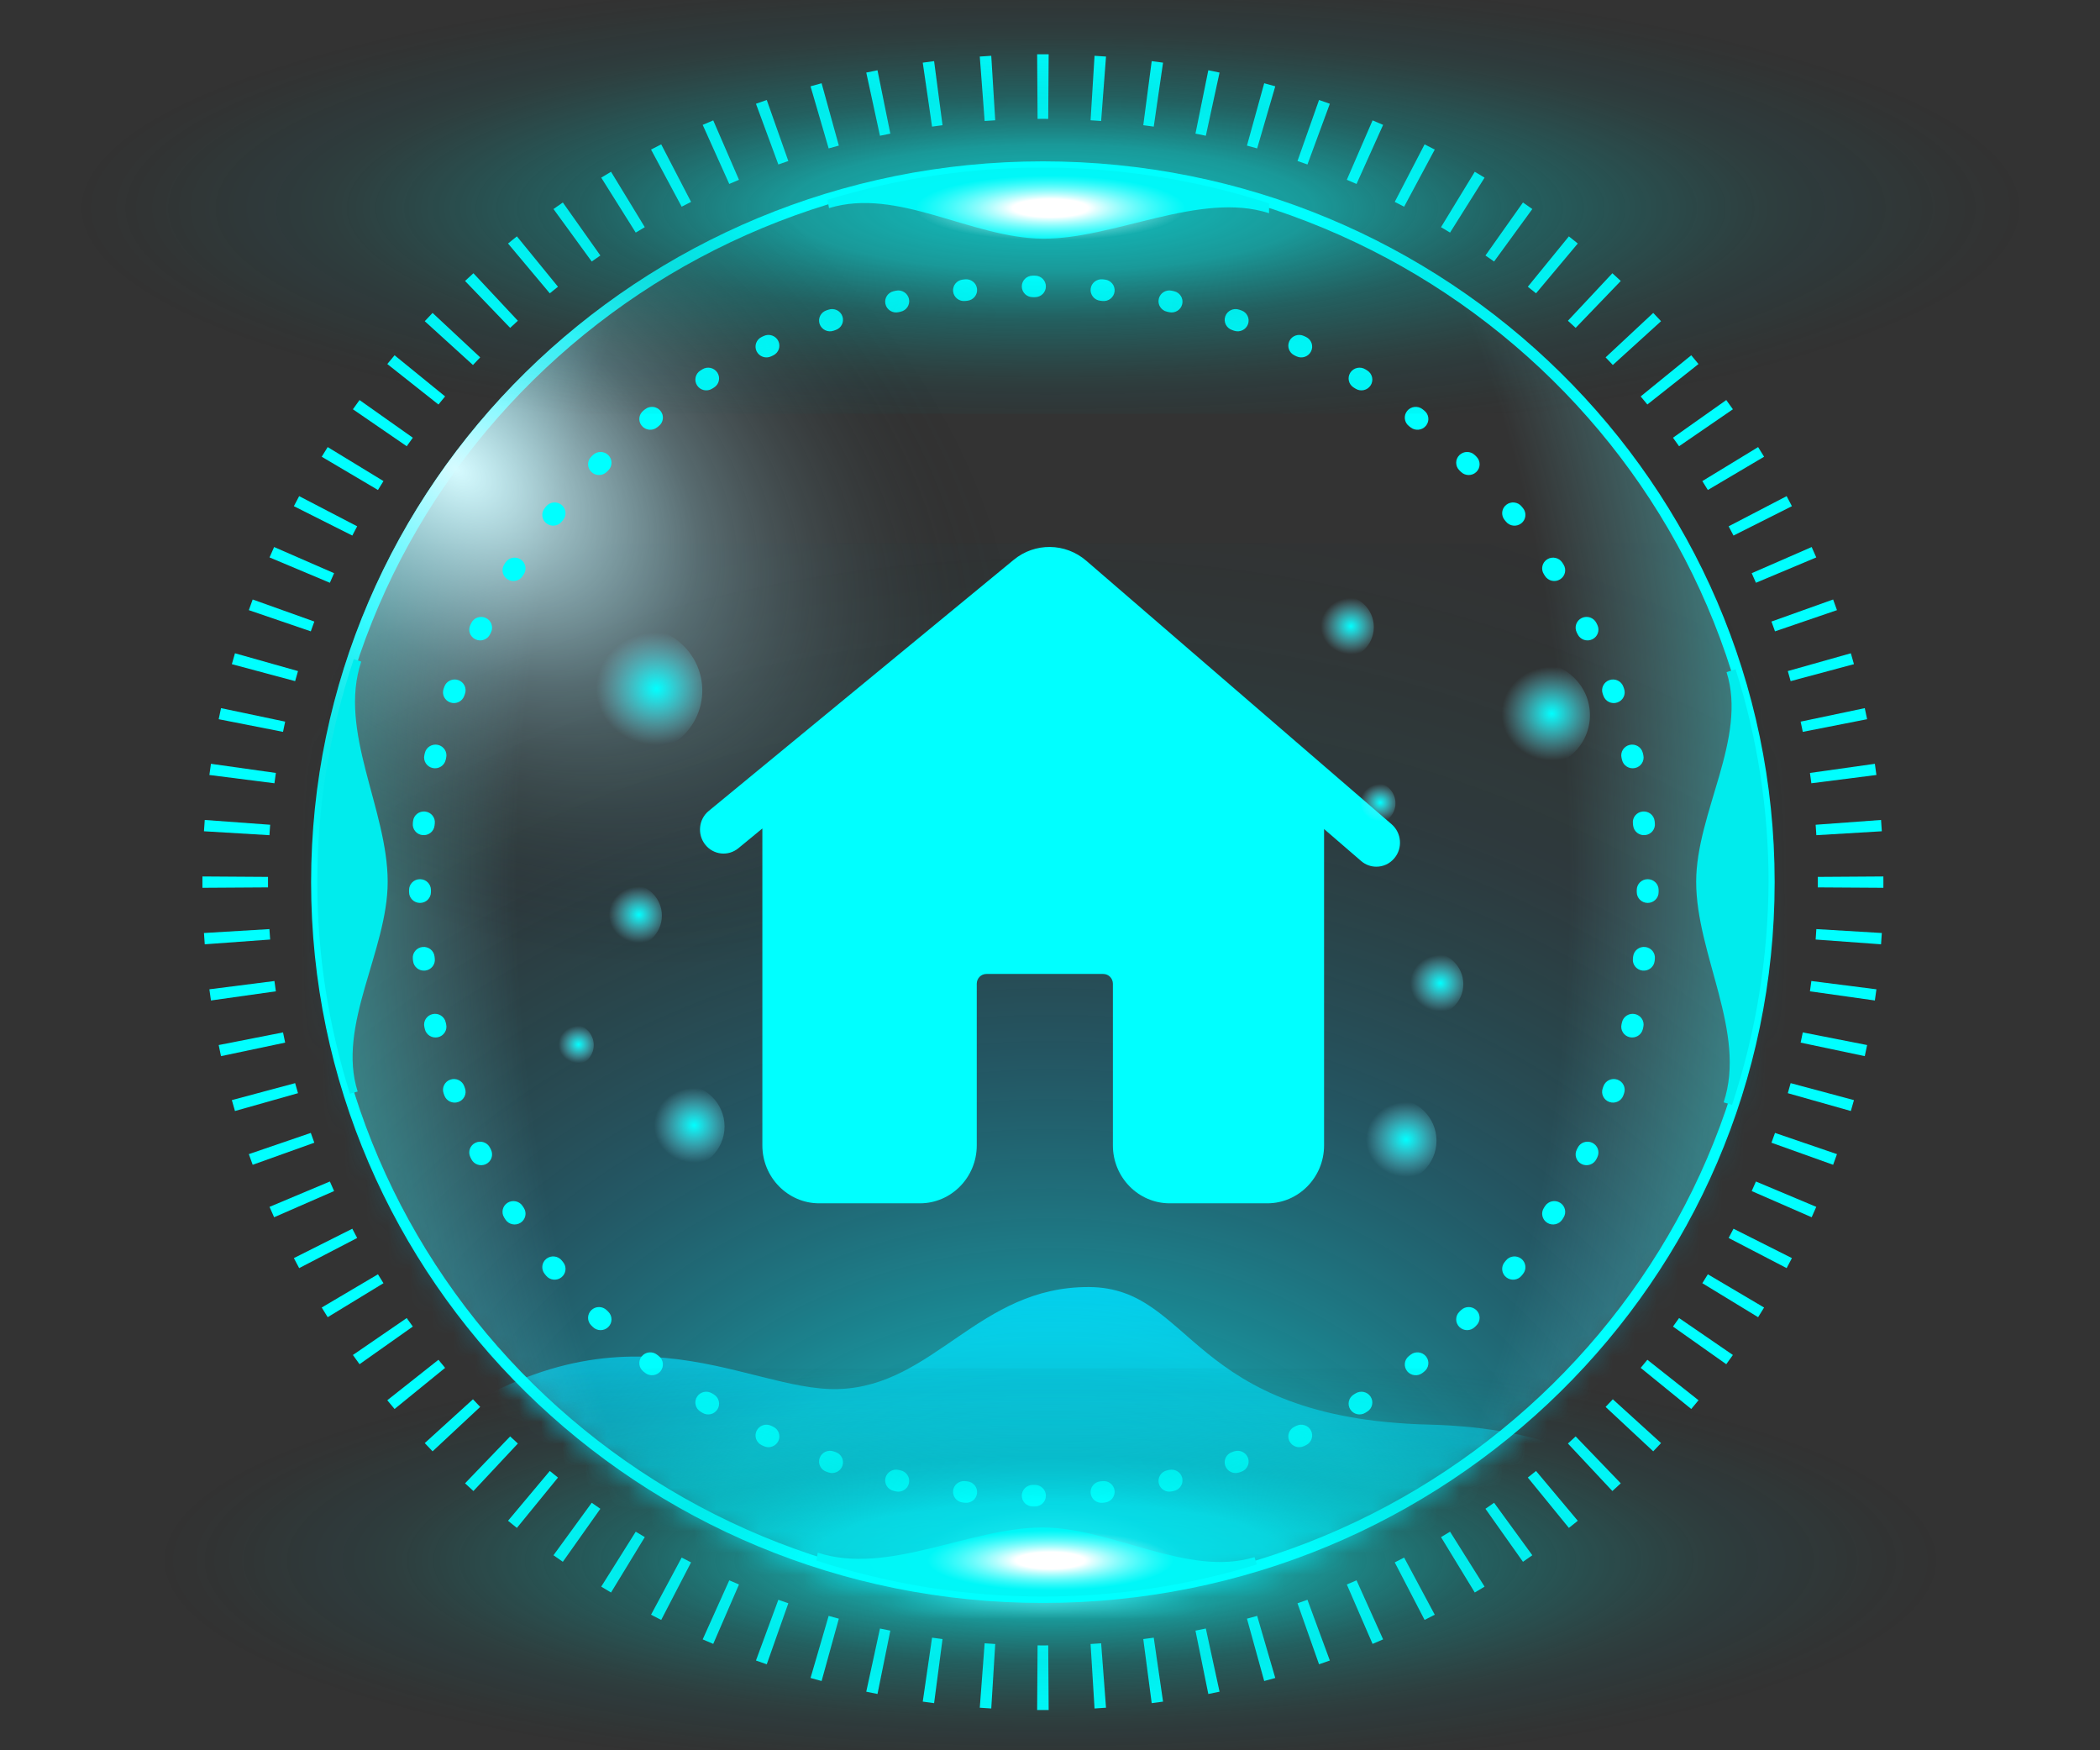
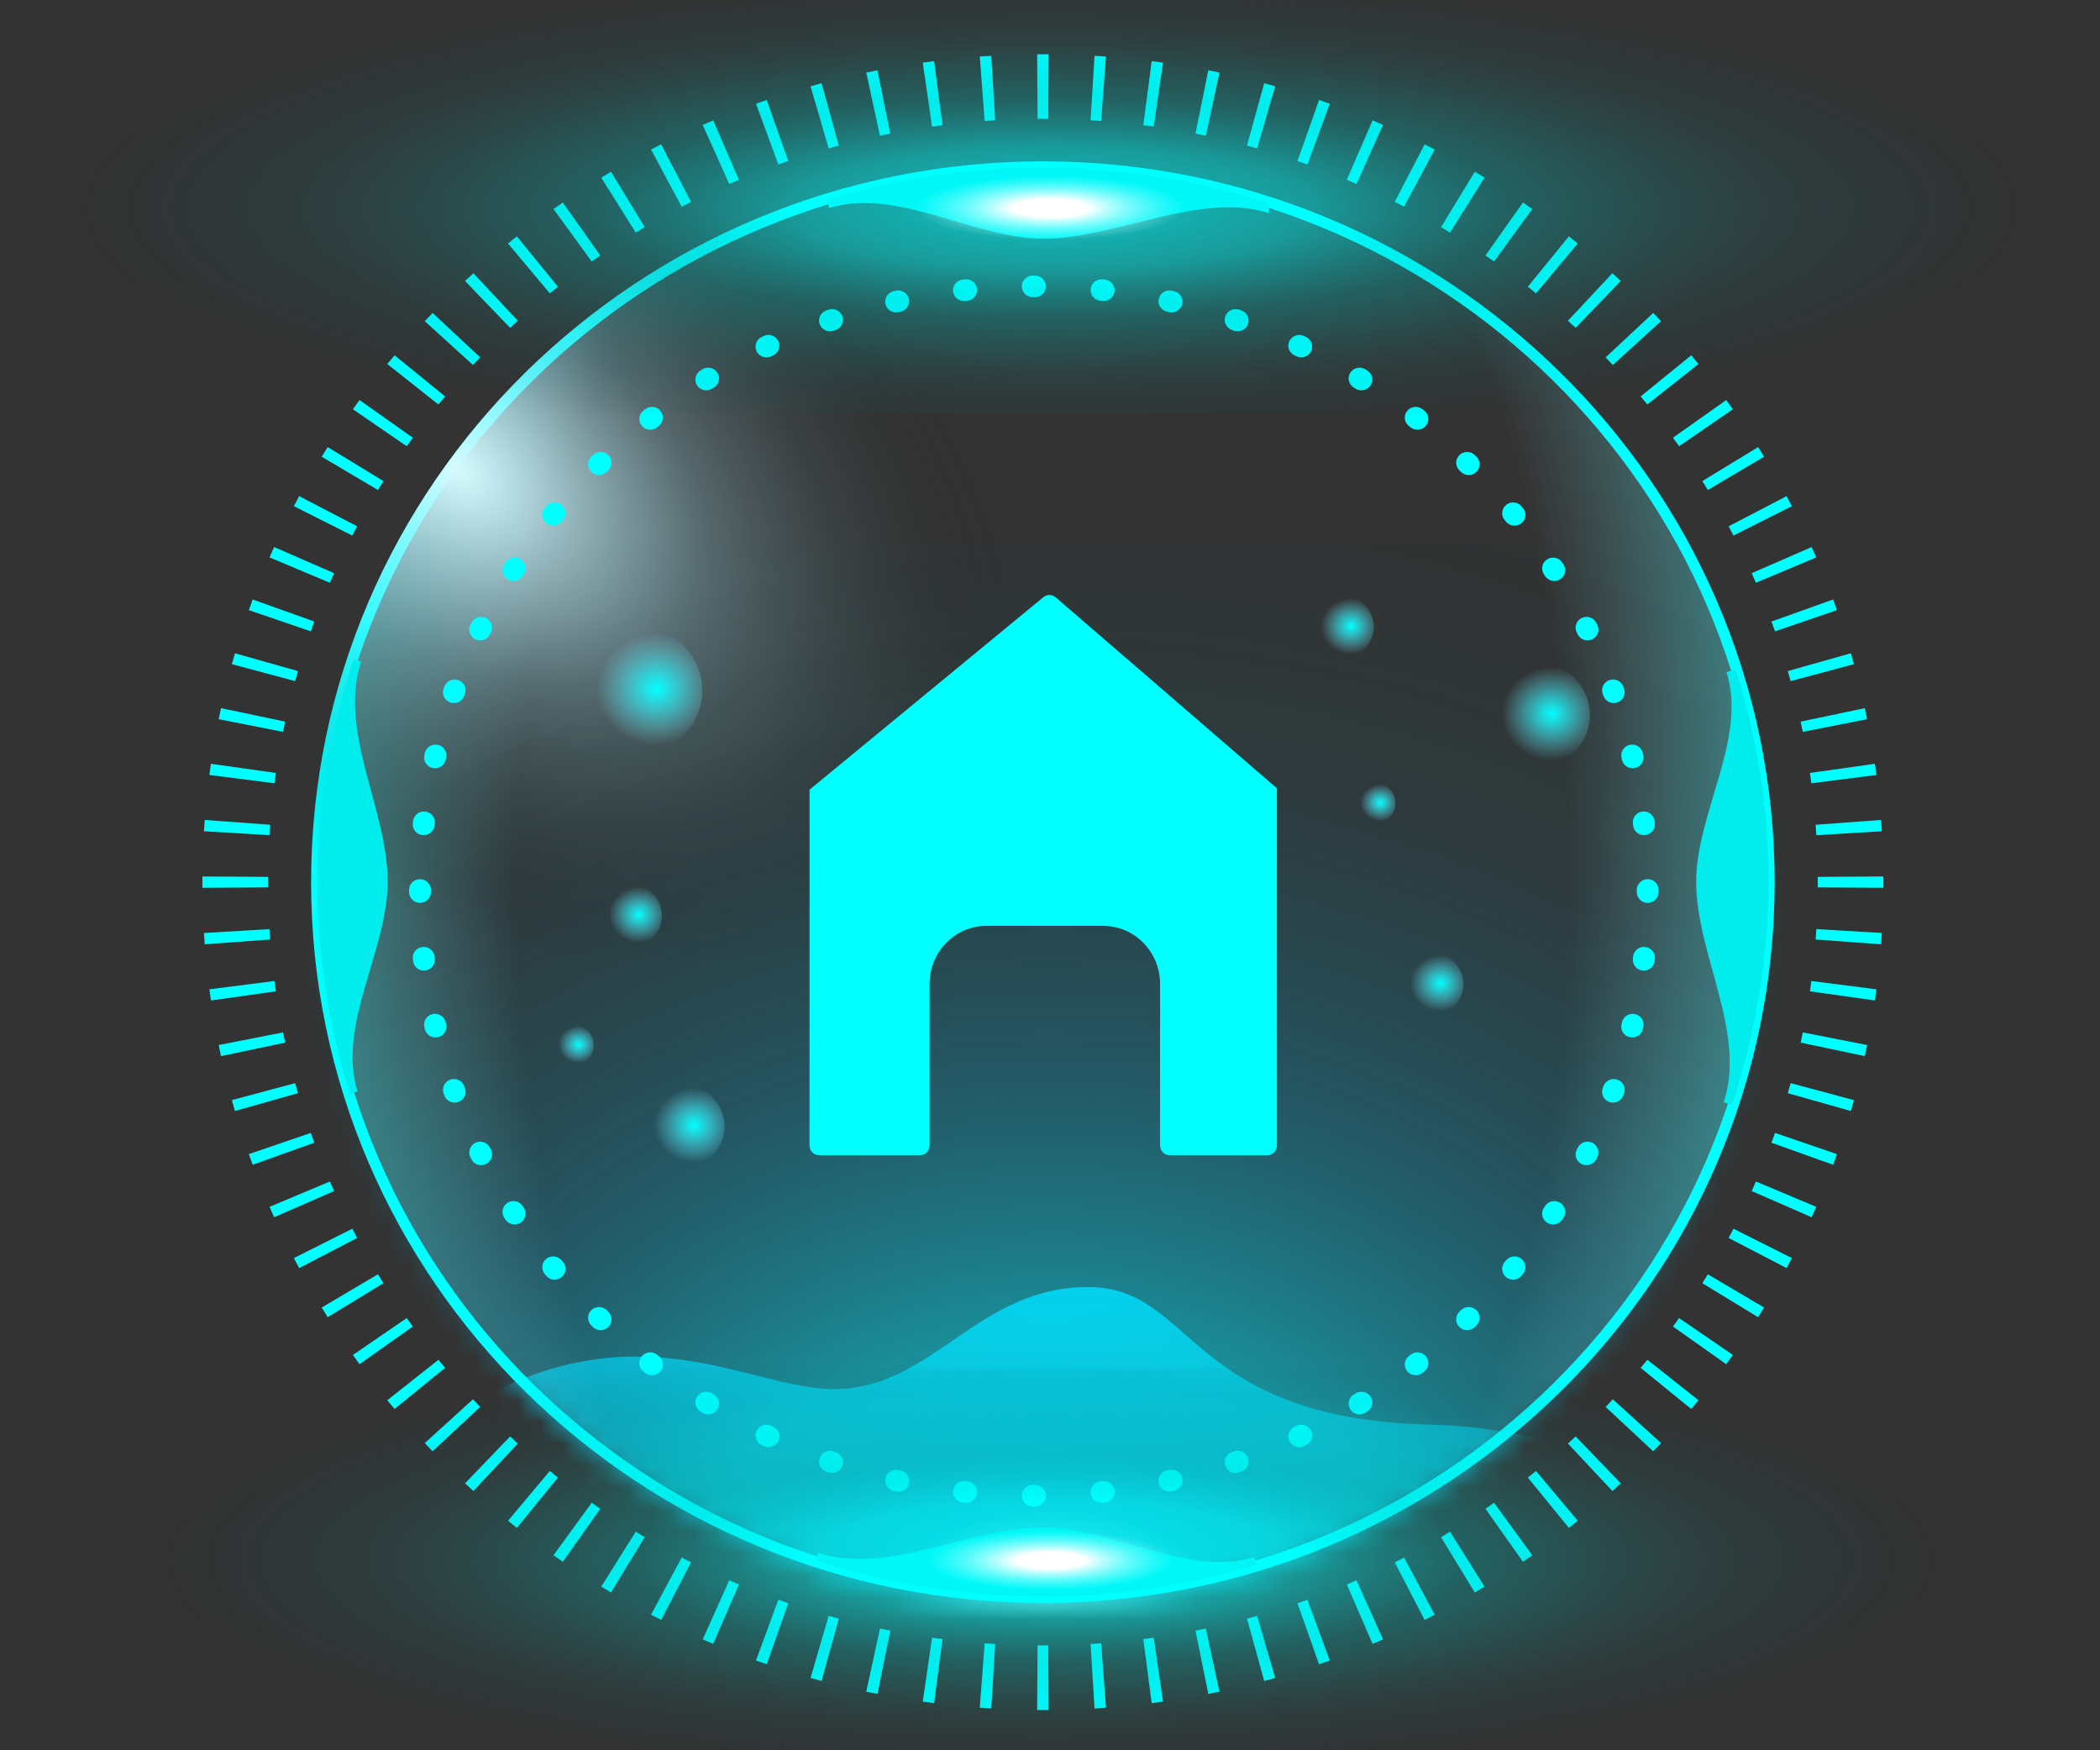
<svg xmlns="http://www.w3.org/2000/svg" xmlns:xlink="http://www.w3.org/1999/xlink" width="96px" height="80px" viewBox="0 0 96 80" version="1.1">
  <rect x="0" y="0" width="96" height="80" fill="#333333" stroke="none" />
  <title>固定点位按钮</title>
  <defs>
    <path d="M33.449,65.785 C51.923,65.785 66.899,51.058 66.899,32.892 C66.899,14.726 51.923,0 33.449,0 C14.976,0 0,14.726 0,32.892 C0,51.058 14.976,65.785 33.449,65.785 C33.449,65.785 33.449,65.785 33.449,65.785 Z" id="path-1" />
    <linearGradient x1="50%" y1="-7.121%" x2="50%" y2="55.569%" id="linearGradient-3">
      <stop stop-color="#00D5FF" offset="0%" />
      <stop stop-color="#00F1FF" stop-opacity="0" offset="100%" />
    </linearGradient>
    <radialGradient cx="50%" cy="50.331%" fx="50%" fy="50.331%" r="57.616%" gradientTransform="translate(0.5, 0.503), scale(0.72, 1), rotate(-90), scale(1, 1.139), translate(-0.5, -0.503)" id="radialGradient-4">
      <stop stop-color="#FFFFFF" offset="0%" />
      <stop stop-color="#FFFFFF" offset="3.81%" />
      <stop stop-color="#00DDFF" stop-opacity="0.6" offset="13.59%" />
      <stop stop-color="#00EAFF" stop-opacity="0.5" offset="26.43%" />
      <stop stop-color="#04A0C8" stop-opacity="0.312" offset="48.036%" />
      <stop stop-color="#018AA6" stop-opacity="0.173" offset="62.16%" />
      <stop stop-color="#007499" stop-opacity="0.1" offset="70.13%" />
      <stop stop-color="#007A89" stop-opacity="0.085" offset="74.6%" />
      <stop stop-color="#00505F" stop-opacity="0.056" offset="83.34%" />
      <stop stop-color="#00131B" stop-opacity="0.015" offset="95.4%" />
      <stop stop-color="#000000" stop-opacity="0" offset="100%" />
    </radialGradient>
    <radialGradient cx="50.008%" cy="49.999%" fx="50.008%" fy="49.999%" r="94.417%" gradientTransform="translate(0.5, 0.5), scale(0.985, 1), scale(1, 1.86), translate(-0.5, -0.5)" id="radialGradient-5">
      <stop stop-color="#80EDFF" stop-opacity="0" offset="0%" />
      <stop stop-color="#80F1FF" stop-opacity="0" offset="38.47%" />
      <stop stop-color="#00FFF0" stop-opacity="0.967" offset="72.145%" />
      <stop stop-color="#00DCFF" stop-opacity="0.967" offset="100%" />
    </radialGradient>
    <radialGradient cx="9.647%" cy="20.817%" fx="9.647%" fy="20.817%" r="50.159%" gradientTransform="translate(0.097, 0.208), scale(0.985, 1), rotate(36.451), scale(1, 0.64), translate(-0.097, -0.208)" id="radialGradient-6">
      <stop stop-color="#D6FBFF" offset="0%" />
      <stop stop-color="#B0F0FF" stop-opacity="0.3" offset="38.021%" />
      <stop stop-color="#000000" stop-opacity="0" offset="88.595%" />
      <stop stop-color="#000000" stop-opacity="0" offset="100%" />
    </radialGradient>
    <radialGradient cx="50%" cy="50.331%" fx="50%" fy="50.331%" r="57.616%" gradientTransform="translate(0.5, 0.503), scale(0.182, 1), rotate(-90), scale(1, 4.17), translate(-0.5, -0.503)" id="radialGradient-7">
      <stop stop-color="#FFFFFF" offset="0%" />
      <stop stop-color="#FFFFFF" offset="3.81%" />
      <stop stop-color="#00FFFF" stop-opacity="0.6" offset="13.59%" />
      <stop stop-color="#00FFFF" stop-opacity="0.5" offset="26.43%" />
      <stop stop-color="#01C2C2" stop-opacity="0.31" offset="46.94%" />
      <stop stop-color="#01BEBE" stop-opacity="0.17" offset="61.814%" />
      <stop stop-color="#00A6A6" stop-opacity="0.1" offset="72.175%" />
      <stop stop-color="#007889" stop-opacity="0.085" offset="79.778%" />
      <stop stop-color="#006F6F" stop-opacity="0.06" offset="86.596%" />
      <stop stop-color="#003434" stop-opacity="0.02" offset="95.4%" />
      <stop stop-color="#000000" stop-opacity="0" offset="100%" />
    </radialGradient>
    <radialGradient cx="50%" cy="50.331%" fx="50%" fy="50.331%" r="57.616%" gradientTransform="translate(0.5, 0.503), scale(0.197, 1), rotate(-90), scale(1, 4.17), translate(-0.5, -0.503)" id="radialGradient-8">
      <stop stop-color="#FFFFFF" offset="0%" />
      <stop stop-color="#FFFFFF" offset="3.81%" />
      <stop stop-color="#00FFFF" stop-opacity="0.6" offset="13.59%" />
      <stop stop-color="#00FFFF" stop-opacity="0.5" offset="26.43%" />
      <stop stop-color="#01C2C2" stop-opacity="0.31" offset="46.94%" />
      <stop stop-color="#01BEBE" stop-opacity="0.17" offset="61.814%" />
      <stop stop-color="#00A6A6" stop-opacity="0.1" offset="72.175%" />
      <stop stop-color="#007889" stop-opacity="0.085" offset="79.778%" />
      <stop stop-color="#006F6F" stop-opacity="0.06" offset="86.596%" />
      <stop stop-color="#003434" stop-opacity="0.02" offset="95.4%" />
      <stop stop-color="#000000" stop-opacity="0" offset="100%" />
    </radialGradient>
    <radialGradient cx="64.955%" cy="48.594%" fx="64.955%" fy="48.594%" r="47.293%" gradientTransform="translate(0.649, 0.486), scale(0.977, 1), rotate(180), scale(1, 0.933), translate(-0.649, -0.486)" id="radialGradient-9">
      <stop stop-color="#00FFFF" offset="0%" />
      <stop stop-color="#80EBFF" stop-opacity="0" offset="100%" />
    </radialGradient>
    <radialGradient cx="64.955%" cy="48.594%" fx="64.955%" fy="48.594%" r="47.293%" gradientTransform="translate(0.649, 0.486), scale(0.977, 1), rotate(180), scale(1, 0.933), translate(-0.649, -0.486)" id="radialGradient-10">
      <stop stop-color="#00FFFF" offset="0%" />
      <stop stop-color="#80EBFF" stop-opacity="0" offset="100%" />
    </radialGradient>
    <radialGradient cx="64.955%" cy="48.594%" fx="64.955%" fy="48.594%" r="47.293%" gradientTransform="translate(0.649, 0.486), scale(0.977, 1), rotate(180), scale(1, 0.933), translate(-0.649, -0.486)" id="radialGradient-11">
      <stop stop-color="#00FFFF" offset="0%" />
      <stop stop-color="#80EBFF" stop-opacity="0" offset="100%" />
    </radialGradient>
    <radialGradient cx="64.955%" cy="48.594%" fx="64.955%" fy="48.594%" r="47.293%" gradientTransform="translate(0.649, 0.486), scale(0.977, 1), rotate(180), scale(1, 0.933), translate(-0.649, -0.486)" id="radialGradient-12">
      <stop stop-color="#00FFFF" offset="0%" />
      <stop stop-color="#80EBFF" stop-opacity="0" offset="100%" />
    </radialGradient>
    <radialGradient cx="64.955%" cy="48.594%" fx="64.955%" fy="48.594%" r="47.293%" gradientTransform="translate(0.649, 0.486), scale(0.977, 1), rotate(180), scale(1, 0.933), translate(-0.649, -0.486)" id="radialGradient-13">
      <stop stop-color="#00FFFF" offset="0%" />
      <stop stop-color="#80EBFF" stop-opacity="0" offset="100%" />
    </radialGradient>
    <radialGradient cx="64.955%" cy="48.594%" fx="64.955%" fy="48.594%" r="47.293%" gradientTransform="translate(0.649, 0.486), scale(0.977, 1), rotate(180), scale(1, 0.933), translate(-0.649, -0.486)" id="radialGradient-14">
      <stop stop-color="#00FFFF" offset="0%" />
      <stop stop-color="#80EBFF" stop-opacity="0" offset="100%" />
    </radialGradient>
    <radialGradient cx="64.955%" cy="48.594%" fx="64.955%" fy="48.594%" r="47.293%" gradientTransform="translate(0.649, 0.486), scale(0.977, 1), rotate(180), scale(1, 0.933), translate(-0.649, -0.486)" id="radialGradient-15">
      <stop stop-color="#00FFFF" offset="0%" />
      <stop stop-color="#80EBFF" stop-opacity="0" offset="100%" />
    </radialGradient>
  </defs>
  <g id="3.0版本" stroke="none" stroke-width="1" fill="none" fill-rule="evenodd">
    <g id="总览-底部显示Slogan" transform="translate(-972, -854)">
      <g id="固定点位按钮" transform="translate(972, 854)">
        <g id="Clip-path-group" transform="translate(14.227, 7.492)">
          <mask id="mask-2" fill="white">
            <use xlink:href="#path-1" />
          </mask>
          <g id="SVGID_58_" fill-rule="nonzero" />
          <path d="M4.476,58.611 C13.927,51.19 19.746,56.142 24.117,55.997 C28.488,55.852 30.511,51.306 35.562,51.335 C40.362,51.364 40.066,57.347 51.113,57.623 C62.159,57.885 64.744,64.986 64.744,64.986 C64.744,64.986 56.961,80.815 35.961,80.278 C14.961,79.74 4.476,58.611 4.476,58.611 C4.476,58.611 4.476,58.611 4.476,58.611 Z" id="Vector" fill="url(#linearGradient-3)" fill-rule="nonzero" mask="url(#mask-2)" />
          <path d="M105.399,17.325 C105.399,17.325 -37.85,17.325 -37.85,17.325 C-37.85,17.325 -37.85,120.431 -37.85,120.431 C-37.85,120.431 105.399,120.431 105.399,120.431 C105.399,120.431 105.399,17.325 105.399,17.325 C105.399,17.325 105.399,17.325 105.399,17.325 Z" id="光" fill="url(#radialGradient-4)" fill-rule="nonzero" style="mix-blend-mode: lighten;" mask="url(#mask-2)" />
        </g>
        <path d="M47.675,7.625 C56.844,7.625 65.145,11.285 71.154,17.202 C77.161,23.119 80.877,31.292 80.877,40.32 C80.877,49.348 77.161,57.522 71.154,63.438 C65.145,69.356 56.844,73.016 47.675,73.016 C38.506,73.016 30.205,69.356 24.196,63.438 C18.188,57.522 14.472,49.348 14.472,40.32 C14.472,31.292 18.188,23.119 24.196,17.202 C30.205,11.285 38.506,7.625 47.675,7.625 Z" id="Vector" stroke="#00FFFF" stroke-width="0.5" fill="url(#radialGradient-5)" fill-rule="nonzero" />
        <path d="M81.127,40.32 C81.127,22.125 66.15,7.375 47.675,7.375 C29.2,7.375 14.222,22.125 14.222,40.32 C14.222,58.515 29.2,73.266 47.675,73.266 C66.15,73.266 81.127,58.515 81.127,40.32 Z" id="高光" fill="url(#radialGradient-6)" fill-rule="nonzero" style="mix-blend-mode: screen;" />
        <g id="1.Base基础/3.Icon图标/文件/file" transform="translate(30, 22)">
          <rect id="file-(Background)" opacity="0" x="0" y="0" width="36" height="36" />
          <g id="编组" transform="translate(2, 3)" fill="#00FFFF" fill-rule="nonzero">
            <path d="M15.7,2.294 L5.007,11.095 C5.007,11.105 5.007,11.12 5.007,11.13 L5.007,27.354 C5.007,27.604 5.203,27.803 5.448,27.803 L10.055,27.803 C10.3,27.803 10.496,27.604 10.496,27.354 L10.496,19.966 C10.496,18.508 11.662,17.32 13.093,17.32 L18.434,17.32 C19.865,17.32 21.031,18.508 21.031,19.966 L21.031,27.354 C21.031,27.604 21.227,27.803 21.472,27.803 L25.932,27.803 C26.177,27.803 26.373,27.604 26.373,27.354 L26.373,11.13 C26.373,11.095 26.373,11.065 26.378,11.035 L16.263,2.304 C16.102,2.164 15.861,2.159 15.7,2.294 Z" id="路径" />
-             <path d="M31.621,12.678 L17.655,0.627 C16.704,-0.192 15.313,-0.212 14.342,0.587 L0.401,12.064 C-0.065,12.443 -0.133,13.137 0.239,13.606 C0.612,14.08 1.293,14.15 1.753,13.771 L2.851,12.867 L2.851,27.354 C2.851,28.812 4.017,30 5.448,30 L10.055,30 C11.485,30 12.652,28.812 12.652,27.354 L12.652,19.966 C12.652,19.716 12.848,19.517 13.093,19.517 L18.434,19.517 C18.679,19.517 18.875,19.716 18.875,19.966 L18.875,27.354 C18.875,28.812 20.041,30 21.472,30 L25.932,30 C27.362,30 28.529,28.812 28.529,27.354 L28.529,12.892 L30.224,14.355 C30.425,14.53 30.675,14.614 30.92,14.614 C31.224,14.614 31.528,14.485 31.743,14.225 C32.13,13.766 32.072,13.072 31.621,12.678 Z" id="路径" />
          </g>
        </g>
        <path d="M47.676,72.974 C44.176,72.974 40.69,72.422 37.323,71.331 C37.323,71.331 37.382,70.967 37.382,70.967 C40.601,72.014 44.323,69.818 47.661,69.818 C50.837,69.818 54.307,72.102 57.35,71.171 C57.35,71.171 57.453,71.505 57.453,71.505 C54.293,72.48 50.999,72.974 47.676,72.974 C47.676,72.974 47.676,72.974 47.676,72.974 Z M79.179,50.502 C79.179,50.502 78.795,50.385 78.795,50.385 C79.858,47.2 77.539,43.622 77.539,40.305 C77.539,37.149 79.888,33.745 78.928,30.72 C78.928,30.72 79.341,30.589 79.341,30.589 C80.345,33.745 80.848,37.018 80.848,40.305 C80.833,43.767 80.272,47.2 79.179,50.502 C79.179,50.502 79.179,50.502 79.179,50.502 Z M15.996,49.992 C15.006,46.851 14.504,43.592 14.504,40.32 C14.504,36.872 15.065,33.44 16.173,30.123 C16.173,30.123 16.513,30.24 16.513,30.24 C15.449,33.425 17.723,36.989 17.723,40.305 C17.723,43.447 15.39,46.865 16.35,49.891 C16.35,49.891 15.996,49.992 15.996,49.992 C15.996,49.992 15.996,49.992 15.996,49.992 Z M58.014,9.745 C54.869,8.727 50.925,10.938 47.661,10.909 C44.382,10.88 41.044,8.552 37.899,9.512 C37.899,9.512 37.825,9.134 37.825,9.134 C44.382,7.112 51.457,7.171 58.014,9.294 C58.014,9.294 58.014,9.745 58.014,9.745 C58.014,9.745 58.014,9.745 58.014,9.745 Z" id="Vector" fill="#00ECED" fill-rule="nonzero" />
        <path d="M86.098,40.32 C86.098,40.233 86.098,40.147 86.097,40.06 C86.097,40.06 83.098,40.08 83.098,40.08 C83.099,40.16 83.099,40.24 83.099,40.32 C83.099,40.32 86.098,40.32 86.098,40.32 C86.098,40.32 86.098,40.32 86.098,40.32 Z M86.026,37.995 C86.016,37.822 86.004,37.65 85.991,37.478 C85.991,37.478 83.001,37.697 83.001,37.697 C83.013,37.856 83.023,38.015 83.033,38.174 C83.033,38.174 86.026,37.995 86.026,37.995 C86.026,37.995 86.026,37.995 86.026,37.995 Z M85.779,35.422 C85.756,35.251 85.733,35.081 85.708,34.911 C85.708,34.911 82.74,35.329 82.74,35.329 C82.763,35.486 82.784,35.643 82.805,35.801 C82.805,35.801 85.779,35.422 85.779,35.422 C85.779,35.422 85.779,35.422 85.779,35.422 Z M85.354,32.873 C85.319,32.704 85.284,32.535 85.247,32.367 C85.247,32.367 82.315,32.984 82.315,32.984 C82.349,33.14 82.381,33.295 82.413,33.451 C82.413,33.451 85.354,32.873 85.354,32.873 C85.354,32.873 85.354,32.873 85.354,32.873 Z M84.752,30.357 C84.706,30.19 84.658,30.024 84.61,29.859 C84.61,29.859 81.728,30.673 81.728,30.673 C81.773,30.826 81.816,30.979 81.858,31.133 C81.858,31.133 84.752,30.357 84.752,30.357 C84.752,30.357 84.752,30.357 84.752,30.357 Z M83.976,27.888 C83.918,27.725 83.859,27.563 83.8,27.401 C83.8,27.401 80.981,28.409 80.981,28.409 C81.036,28.558 81.09,28.708 81.143,28.857 C81.143,28.857 83.976,27.888 83.976,27.888 C83.976,27.888 83.976,27.888 83.976,27.888 Z M83.029,25.478 C82.96,25.319 82.89,25.16 82.819,25.003 C82.819,25.003 80.078,26.199 80.078,26.199 C80.143,26.345 80.208,26.49 80.271,26.637 C80.271,26.637 83.029,25.478 83.029,25.478 C83.029,25.478 83.029,25.478 83.029,25.478 Z M81.916,23.136 C81.837,22.983 81.756,22.83 81.675,22.677 C81.675,22.677 79.023,24.056 79.023,24.056 C79.098,24.196 79.172,24.337 79.246,24.479 C79.246,24.479 81.916,23.136 81.916,23.136 C81.916,23.136 81.916,23.136 81.916,23.136 Z M80.644,20.876 C80.554,20.729 80.463,20.581 80.371,20.435 C80.371,20.435 77.821,21.989 77.821,21.989 C77.906,22.124 77.99,22.26 78.073,22.396 C78.073,22.396 80.644,20.876 80.644,20.876 C80.644,20.876 80.644,20.876 80.644,20.876 Z M79.218,18.707 C79.118,18.566 79.017,18.425 78.915,18.285 C78.915,18.285 76.479,20.007 76.479,20.007 C76.573,20.136 76.666,20.265 76.758,20.396 C76.758,20.396 79.218,18.707 79.218,18.707 C79.218,18.707 79.218,18.707 79.218,18.707 Z M77.646,16.639 C77.536,16.505 77.426,16.371 77.314,16.238 C77.314,16.238 75.002,18.119 75.002,18.119 C75.105,18.241 75.207,18.365 75.308,18.488 C75.308,18.488 77.646,16.639 77.646,16.639 C77.646,16.639 77.646,16.639 77.646,16.639 Z M75.934,14.681 C75.816,14.554 75.696,14.429 75.576,14.303 C75.576,14.303 73.399,16.334 73.399,16.334 C73.51,16.45 73.62,16.566 73.729,16.683 C73.729,16.683 75.934,14.681 75.934,14.681 C75.934,14.681 75.934,14.681 75.934,14.681 Z M74.092,12.842 C73.965,12.724 73.837,12.606 73.709,12.489 C73.709,12.489 71.676,14.661 71.676,14.661 C71.795,14.768 71.913,14.877 72.03,14.986 C72.03,14.986 74.092,12.842 74.092,12.842 C74.092,12.842 74.092,12.842 74.092,12.842 Z M72.127,11.13 C71.992,11.02 71.857,10.912 71.72,10.804 C71.72,10.804 69.843,13.106 69.843,13.106 C69.968,13.206 70.093,13.306 70.218,13.407 C70.218,13.407 72.127,11.13 72.127,11.13 C72.127,11.13 72.127,11.13 72.127,11.13 Z M70.049,9.554 C69.907,9.453 69.764,9.354 69.621,9.255 C69.621,9.255 67.906,11.678 67.906,11.678 C68.038,11.769 68.17,11.86 68.301,11.953 C68.301,11.953 70.049,9.554 70.049,9.554 C70.049,9.554 70.049,9.554 70.049,9.554 Z M67.866,8.12 C67.717,8.029 67.568,7.939 67.418,7.851 C67.418,7.851 65.875,10.383 65.875,10.383 C66.013,10.465 66.151,10.547 66.288,10.631 C66.288,10.631 67.866,8.12 67.866,8.12 C67.866,8.12 67.866,8.12 67.866,8.12 Z M65.589,6.836 C65.435,6.755 65.279,6.676 65.124,6.598 C65.124,6.598 63.76,9.228 63.76,9.228 C63.904,9.3 64.047,9.373 64.189,9.447 C64.189,9.447 65.589,6.836 65.589,6.836 C65.589,6.836 65.589,6.836 65.589,6.836 Z M63.228,5.708 C63.068,5.638 62.907,5.57 62.746,5.502 C62.746,5.502 61.569,8.218 61.569,8.218 C61.718,8.28 61.866,8.344 62.013,8.408 C62.013,8.408 63.228,5.708 63.228,5.708 C63.228,5.708 63.228,5.708 63.228,5.708 Z M60.793,4.743 C60.629,4.684 60.464,4.626 60.299,4.57 C60.299,4.57 59.314,7.359 59.314,7.359 C59.466,7.411 59.618,7.464 59.769,7.518 C59.769,7.518 60.793,4.743 60.793,4.743 C60.793,4.743 60.793,4.743 60.793,4.743 Z M58.298,3.945 C58.129,3.897 57.961,3.851 57.792,3.805 C57.792,3.805 57.004,6.655 57.004,6.655 C57.16,6.697 57.315,6.739 57.47,6.783 C57.47,6.783 58.298,3.945 58.298,3.945 C58.298,3.945 58.298,3.945 58.298,3.945 Z M55.751,3.317 C55.58,3.281 55.408,3.246 55.237,3.212 C55.237,3.212 54.65,6.108 54.65,6.108 C54.808,6.14 54.966,6.172 55.124,6.205 C55.124,6.205 55.751,3.317 55.751,3.317 C55.751,3.317 55.751,3.317 55.751,3.317 Z M53.168,2.864 C52.995,2.839 52.822,2.816 52.649,2.794 C52.649,2.794 52.264,5.723 52.264,5.723 C52.424,5.743 52.584,5.764 52.743,5.787 C52.743,5.787 53.168,2.864 53.168,2.864 C53.168,2.864 53.168,2.864 53.168,2.864 Z M50.561,2.585 C50.386,2.572 50.211,2.56 50.036,2.55 C50.036,2.55 49.855,5.498 49.855,5.498 C50.016,5.507 50.177,5.518 50.338,5.53 C50.338,5.53 50.561,2.585 50.561,2.585 C50.561,2.585 50.561,2.585 50.561,2.585 Z M47.939,2.481 C47.851,2.48 47.763,2.48 47.675,2.48 C47.675,2.48 47.675,5.433 47.675,5.433 C47.757,5.433 47.838,5.433 47.919,5.434 C47.919,5.434 47.939,2.481 47.939,2.481 C47.939,2.481 47.939,2.481 47.939,2.481 Z M47.675,2.48 C47.588,2.48 47.5,2.48 47.412,2.481 C47.412,2.481 47.432,5.434 47.432,5.434 C47.513,5.433 47.594,5.433 47.675,5.433 C47.675,5.433 47.675,2.48 47.675,2.48 C47.675,2.48 47.675,2.48 47.675,2.48 Z M45.315,2.55 C45.14,2.56 44.965,2.572 44.79,2.585 C44.79,2.585 45.012,5.53 45.012,5.53 C45.173,5.518 45.335,5.507 45.496,5.498 C45.496,5.498 45.315,2.55 45.315,2.55 C45.315,2.55 45.315,2.55 45.315,2.55 Z M42.702,2.794 C42.529,2.816 42.356,2.839 42.183,2.864 C42.183,2.864 42.608,5.787 42.608,5.787 C42.767,5.764 42.927,5.743 43.087,5.723 C43.087,5.723 42.702,2.794 42.702,2.794 C42.702,2.794 42.702,2.794 42.702,2.794 Z M40.114,3.212 C39.942,3.246 39.771,3.281 39.6,3.317 C39.6,3.317 40.227,6.205 40.227,6.205 C40.385,6.172 40.543,6.14 40.701,6.108 C40.701,6.108 40.114,3.212 40.114,3.212 C40.114,3.212 40.114,3.212 40.114,3.212 Z M37.559,3.805 C37.39,3.851 37.221,3.897 37.053,3.945 C37.053,3.945 37.881,6.783 37.881,6.783 C38.036,6.739 38.191,6.697 38.347,6.655 C38.347,6.655 37.559,3.805 37.559,3.805 C37.559,3.805 37.559,3.805 37.559,3.805 Z M35.052,4.57 C34.887,4.626 34.722,4.684 34.558,4.743 C34.558,4.743 35.582,7.518 35.582,7.518 C35.733,7.464 35.884,7.411 36.037,7.359 C36.037,7.359 35.052,4.57 35.052,4.57 C35.052,4.57 35.052,4.57 35.052,4.57 Z M32.605,5.502 C32.444,5.57 32.283,5.638 32.123,5.708 C32.123,5.708 33.338,8.408 33.338,8.408 C33.485,8.344 33.633,8.28 33.782,8.218 C33.782,8.218 32.605,5.502 32.605,5.502 C32.605,5.502 32.605,5.502 32.605,5.502 Z M30.227,6.598 C30.071,6.676 29.916,6.755 29.762,6.836 C29.762,6.836 31.162,9.447 31.162,9.447 C31.304,9.373 31.447,9.3 31.591,9.228 C31.591,9.228 30.227,6.598 30.227,6.598 C30.227,6.598 30.227,6.598 30.227,6.598 Z M27.933,7.851 C27.783,7.939 27.633,8.029 27.485,8.12 C27.485,8.12 29.062,10.631 29.062,10.631 C29.2,10.547 29.337,10.465 29.476,10.383 C29.476,10.383 27.933,7.851 27.933,7.851 C27.933,7.851 27.933,7.851 27.933,7.851 Z M25.73,9.255 C25.587,9.354 25.444,9.453 25.302,9.554 C25.302,9.554 27.05,11.953 27.05,11.953 C27.181,11.86 27.312,11.769 27.445,11.678 C27.445,11.678 25.73,9.255 25.73,9.255 C25.73,9.255 25.73,9.255 25.73,9.255 Z M23.63,10.804 C23.494,10.912 23.358,11.02 23.224,11.13 C23.224,11.13 25.133,13.407 25.133,13.407 C25.257,13.306 25.382,13.206 25.508,13.106 C25.508,13.106 23.63,10.804 23.63,10.804 C23.63,10.804 23.63,10.804 23.63,10.804 Z M21.642,12.489 C21.514,12.606 21.386,12.724 21.259,12.842 C21.259,12.842 23.321,14.986 23.321,14.986 C23.438,14.877 23.556,14.768 23.674,14.661 C23.674,14.661 21.642,12.489 21.642,12.489 C21.642,12.489 21.642,12.489 21.642,12.489 Z M19.775,14.303 C19.655,14.429 19.535,14.554 19.417,14.681 C19.417,14.681 21.621,16.683 21.621,16.683 C21.731,16.566 21.841,16.45 21.952,16.334 C21.952,16.334 19.775,14.303 19.775,14.303 C19.775,14.303 19.775,14.303 19.775,14.303 Z M18.037,16.238 C17.925,16.371 17.815,16.505 17.705,16.639 C17.705,16.639 20.043,18.489 20.043,18.489 C20.144,18.365 20.246,18.241 20.348,18.119 C20.348,18.119 18.037,16.238 18.037,16.238 C18.037,16.238 18.037,16.238 18.037,16.238 Z M16.436,18.285 C16.334,18.425 16.233,18.566 16.133,18.707 C16.133,18.707 18.593,20.396 18.593,20.396 C18.685,20.265 18.778,20.136 18.872,20.007 C18.872,20.007 16.436,18.285 16.436,18.285 C16.436,18.285 16.436,18.285 16.436,18.285 Z M14.98,20.435 C14.888,20.581 14.797,20.729 14.707,20.876 C14.707,20.876 17.278,22.396 17.278,22.396 C17.361,22.26 17.445,22.124 17.53,21.989 C17.53,21.989 14.98,20.435 14.98,20.435 C14.98,20.435 14.98,20.435 14.98,20.435 Z M13.676,22.677 C13.595,22.83 13.514,22.983 13.434,23.136 C13.434,23.136 16.105,24.479 16.105,24.479 C16.178,24.337 16.253,24.197 16.328,24.056 C16.328,24.056 13.676,22.677 13.676,22.677 C13.676,22.677 13.676,22.677 13.676,22.677 Z M12.531,25.003 C12.46,25.16 12.391,25.319 12.322,25.478 C12.322,25.478 15.08,26.637 15.08,26.637 C15.143,26.49 15.207,26.345 15.273,26.199 C15.273,26.199 12.531,25.003 12.531,25.003 C12.531,25.003 12.531,25.003 12.531,25.003 Z M11.551,27.401 C11.491,27.563 11.433,27.725 11.375,27.888 C11.375,27.888 14.208,28.857 14.208,28.857 C14.26,28.708 14.314,28.558 14.369,28.409 C14.369,28.409 11.551,27.401 11.551,27.401 C11.551,27.401 11.551,27.401 11.551,27.401 Z M10.741,29.859 C10.692,30.024 10.645,30.19 10.599,30.357 C10.599,30.357 13.492,31.133 13.492,31.133 C13.535,30.979 13.578,30.826 13.623,30.673 C13.623,30.673 10.741,29.859 10.741,29.859 C10.741,29.859 10.741,29.859 10.741,29.859 Z M10.104,32.367 C10.067,32.535 10.031,32.704 9.997,32.873 C9.997,32.873 12.938,33.451 12.938,33.451 C12.969,33.295 13.002,33.14 13.036,32.984 C13.036,32.984 10.104,32.367 10.104,32.367 C10.104,32.367 10.104,32.367 10.104,32.367 Z M9.643,34.911 C9.618,35.081 9.595,35.251 9.572,35.422 C9.572,35.422 12.546,35.801 12.546,35.801 C12.567,35.643 12.588,35.486 12.611,35.329 C12.611,35.329 9.643,34.911 9.643,34.911 C9.643,34.911 9.643,34.911 9.643,34.911 Z M9.36,37.478 C9.347,37.65 9.335,37.822 9.324,37.995 C9.324,37.995 12.317,38.174 12.317,38.174 C12.327,38.015 12.338,37.856 12.35,37.697 C12.35,37.697 9.36,37.478 9.36,37.478 C9.36,37.478 9.36,37.478 9.36,37.478 Z M9.254,40.06 C9.253,40.147 9.253,40.233 9.253,40.32 C9.253,40.32 12.252,40.32 12.252,40.32 C12.252,40.24 12.252,40.16 12.252,40.08 C12.252,40.08 9.254,40.06 9.254,40.06 C9.254,40.06 9.254,40.06 9.254,40.06 Z M9.253,40.32 C9.253,40.406 9.253,40.493 9.254,40.579 C9.254,40.579 12.252,40.56 12.252,40.56 C12.252,40.48 12.252,40.4 12.252,40.32 C12.252,40.32 9.253,40.32 9.253,40.32 C9.253,40.32 9.253,40.32 9.253,40.32 Z M9.324,42.645 C9.335,42.817 9.347,42.989 9.36,43.161 C9.36,43.161 12.35,42.943 12.35,42.943 C12.338,42.784 12.327,42.625 12.317,42.466 C12.317,42.466 9.324,42.645 9.324,42.645 C9.324,42.645 9.324,42.645 9.324,42.645 Z M9.572,45.218 C9.595,45.388 9.618,45.559 9.643,45.729 C9.643,45.729 12.611,45.31 12.611,45.31 C12.588,45.154 12.567,44.996 12.546,44.839 C12.546,44.839 9.572,45.218 9.572,45.218 C9.572,45.218 9.572,45.218 9.572,45.218 Z M9.997,47.766 C10.031,47.936 10.067,48.105 10.103,48.273 C10.103,48.273 13.036,47.655 13.036,47.655 C13.002,47.5 12.969,47.344 12.938,47.188 C12.938,47.188 9.997,47.766 9.997,47.766 C9.997,47.766 9.997,47.766 9.997,47.766 Z M10.599,50.283 C10.645,50.449 10.692,50.615 10.741,50.781 C10.741,50.781 13.623,49.966 13.623,49.966 C13.578,49.814 13.535,49.661 13.492,49.507 C13.492,49.507 10.599,50.283 10.599,50.283 C10.599,50.283 10.599,50.283 10.599,50.283 Z M11.375,52.752 C11.433,52.915 11.491,53.077 11.551,53.239 C11.551,53.239 14.369,52.23 14.369,52.23 C14.314,52.082 14.26,51.932 14.208,51.782 C14.208,51.782 11.375,52.752 11.375,52.752 C11.375,52.752 11.375,52.752 11.375,52.752 Z M12.322,55.162 C12.391,55.321 12.46,55.479 12.531,55.637 C12.531,55.637 15.273,54.44 15.273,54.44 C15.207,54.295 15.143,54.149 15.08,54.003 C15.08,54.003 12.322,55.162 12.322,55.162 C12.322,55.162 12.322,55.162 12.322,55.162 Z M13.434,57.504 C13.514,57.657 13.595,57.81 13.676,57.962 C13.676,57.962 16.328,56.584 16.328,56.584 C16.253,56.443 16.178,56.302 16.105,56.161 C16.105,56.161 13.434,57.504 13.434,57.504 C13.434,57.504 13.434,57.504 13.434,57.504 Z M14.707,59.763 C14.797,59.911 14.888,60.058 14.98,60.205 C14.98,60.205 17.53,58.651 17.53,58.651 C17.445,58.516 17.361,58.38 17.278,58.244 C17.278,58.244 14.707,59.763 14.707,59.763 C14.707,59.763 14.707,59.763 14.707,59.763 Z M16.133,61.932 C16.233,62.074 16.334,62.215 16.436,62.354 C16.436,62.354 18.872,60.633 18.872,60.633 C18.778,60.504 18.685,60.374 18.593,60.244 C18.593,60.244 16.133,61.932 16.133,61.932 C16.133,61.932 16.133,61.932 16.133,61.932 Z M17.705,64.001 C17.815,64.135 17.925,64.268 18.037,64.401 C18.037,64.401 20.348,62.521 20.348,62.521 C20.246,62.398 20.144,62.275 20.043,62.151 C20.043,62.151 17.705,64.001 17.705,64.001 C17.705,64.001 17.705,64.001 17.705,64.001 Z M19.417,65.959 C19.535,66.085 19.655,66.211 19.775,66.336 C19.775,66.336 21.952,64.306 21.952,64.306 C21.841,64.19 21.731,64.074 21.621,63.957 C21.621,63.957 19.417,65.959 19.417,65.959 C19.417,65.959 19.417,65.959 19.417,65.959 Z M21.259,67.798 C21.386,67.916 21.514,68.034 21.642,68.151 C21.642,68.151 23.674,65.979 23.674,65.979 C23.556,65.871 23.438,65.763 23.321,65.654 C23.321,65.654 21.259,67.798 21.259,67.798 C21.259,67.798 21.259,67.798 21.259,67.798 Z M23.224,69.51 C23.358,69.619 23.494,69.728 23.63,69.836 C23.63,69.836 25.508,67.534 25.508,67.534 C25.382,67.434 25.257,67.334 25.133,67.233 C25.133,67.233 23.224,69.51 23.224,69.51 C23.224,69.51 23.224,69.51 23.224,69.51 Z M25.302,71.086 C25.444,71.187 25.587,71.286 25.73,71.385 C25.73,71.385 27.445,68.962 27.445,68.962 C27.312,68.871 27.181,68.779 27.05,68.687 C27.05,68.687 25.302,71.086 25.302,71.086 C25.302,71.086 25.302,71.086 25.302,71.086 Z M27.485,72.52 C27.633,72.611 27.783,72.7 27.933,72.789 C27.933,72.789 29.476,70.257 29.476,70.257 C29.337,70.175 29.2,70.092 29.062,70.009 C29.062,70.009 27.485,72.52 27.485,72.52 C27.485,72.52 27.485,72.52 27.485,72.52 Z M29.762,73.804 C29.916,73.884 30.071,73.964 30.227,74.042 C30.227,74.042 31.591,71.412 31.591,71.412 C31.447,71.34 31.304,71.266 31.162,71.192 C31.162,71.192 29.762,73.804 29.762,73.804 C29.762,73.804 29.762,73.804 29.762,73.804 Z M32.123,74.931 C32.283,75.001 32.444,75.07 32.605,75.138 C32.605,75.138 33.782,72.422 33.782,72.422 C33.633,72.359 33.485,72.296 33.338,72.232 C33.338,72.232 32.123,74.931 32.123,74.931 C32.123,74.931 32.123,74.931 32.123,74.931 Z M34.558,75.897 C34.722,75.956 34.887,76.013 35.052,76.07 C35.052,76.07 36.037,73.281 36.037,73.281 C35.884,73.229 35.733,73.175 35.582,73.121 C35.582,73.121 34.558,75.897 34.558,75.897 C34.558,75.897 34.558,75.897 34.558,75.897 Z M37.053,76.695 C37.221,76.743 37.39,76.789 37.559,76.834 C37.559,76.834 38.347,73.985 38.347,73.985 C38.191,73.943 38.036,73.9 37.881,73.857 C37.881,73.857 37.053,76.695 37.053,76.695 C37.053,76.695 37.053,76.695 37.053,76.695 Z M39.6,77.322 C39.771,77.358 39.942,77.393 40.114,77.427 C40.114,77.427 40.701,74.531 40.701,74.531 C40.543,74.5 40.385,74.468 40.227,74.435 C40.227,74.435 39.6,77.322 39.6,77.322 C39.6,77.322 39.6,77.322 39.6,77.322 Z M42.183,77.776 C42.356,77.8 42.529,77.824 42.702,77.846 C42.702,77.846 43.087,74.917 43.087,74.917 C42.927,74.897 42.767,74.875 42.608,74.853 C42.608,74.853 42.183,77.776 42.183,77.776 C42.183,77.776 42.183,77.776 42.183,77.776 Z M44.79,78.055 C44.965,78.068 45.14,78.079 45.315,78.09 C45.315,78.09 45.496,75.142 45.496,75.142 C45.335,75.132 45.173,75.122 45.012,75.11 C45.012,75.11 44.79,78.055 44.79,78.055 C44.79,78.055 44.79,78.055 44.79,78.055 Z M47.412,78.159 C47.5,78.16 47.588,78.16 47.675,78.16 C47.675,78.16 47.675,75.207 47.675,75.207 C47.594,75.207 47.513,75.207 47.432,75.206 C47.432,75.206 47.412,78.159 47.412,78.159 C47.412,78.159 47.412,78.159 47.412,78.159 Z M47.675,78.16 C47.763,78.16 47.851,78.16 47.939,78.159 C47.939,78.159 47.919,75.206 47.919,75.206 C47.838,75.207 47.757,75.207 47.675,75.207 C47.675,75.207 47.675,78.16 47.675,78.16 C47.675,78.16 47.675,78.16 47.675,78.16 Z M50.036,78.09 C50.211,78.079 50.386,78.068 50.561,78.055 C50.561,78.055 50.338,75.11 50.338,75.11 C50.177,75.122 50.016,75.132 49.855,75.142 C49.855,75.142 50.036,78.09 50.036,78.09 C50.036,78.09 50.036,78.09 50.036,78.09 Z M52.649,77.846 C52.822,77.824 52.995,77.8 53.168,77.776 C53.168,77.776 52.743,74.853 52.743,74.853 C52.583,74.875 52.424,74.897 52.264,74.917 C52.264,74.917 52.649,77.846 52.649,77.846 C52.649,77.846 52.649,77.846 52.649,77.846 Z M55.237,77.427 C55.408,77.393 55.58,77.358 55.751,77.322 C55.751,77.322 55.124,74.435 55.124,74.435 C54.966,74.468 54.808,74.5 54.65,74.531 C54.65,74.531 55.237,77.427 55.237,77.427 C55.237,77.427 55.237,77.427 55.237,77.427 Z M57.792,76.834 C57.961,76.789 58.129,76.743 58.298,76.695 C58.298,76.695 57.47,73.857 57.47,73.857 C57.315,73.9 57.16,73.943 57.004,73.985 C57.004,73.985 57.792,76.834 57.792,76.834 C57.792,76.834 57.792,76.834 57.792,76.834 Z M60.299,76.07 C60.464,76.013 60.629,75.956 60.793,75.897 C60.793,75.897 59.769,73.121 59.769,73.121 C59.618,73.175 59.466,73.229 59.314,73.281 C59.314,73.281 60.299,76.07 60.299,76.07 C60.299,76.07 60.299,76.07 60.299,76.07 Z M62.746,75.138 C62.907,75.07 63.068,75.001 63.228,74.931 C63.228,74.931 62.013,72.232 62.013,72.232 C61.866,72.296 61.718,72.359 61.569,72.422 C61.569,72.422 62.746,75.138 62.746,75.138 C62.746,75.138 62.746,75.138 62.746,75.138 Z M65.124,74.042 C65.279,73.964 65.435,73.884 65.589,73.804 C65.589,73.804 64.189,71.192 64.189,71.192 C64.047,71.266 63.904,71.34 63.76,71.412 C63.76,71.412 65.124,74.042 65.124,74.042 C65.124,74.042 65.124,74.042 65.124,74.042 Z M67.418,72.789 C67.568,72.7 67.718,72.611 67.866,72.52 C67.866,72.52 66.288,70.009 66.288,70.009 C66.151,70.092 66.013,70.175 65.875,70.257 C65.875,70.257 67.418,72.789 67.418,72.789 C67.418,72.789 67.418,72.789 67.418,72.789 Z M69.621,71.385 C69.764,71.286 69.907,71.187 70.049,71.086 C70.049,71.086 68.301,68.687 68.301,68.687 C68.17,68.779 68.038,68.871 67.906,68.962 C67.906,68.962 69.621,71.385 69.621,71.385 C69.621,71.385 69.621,71.385 69.621,71.385 Z M71.72,69.836 C71.857,69.728 71.992,69.619 72.127,69.51 C72.127,69.51 70.218,67.233 70.218,67.233 C70.093,67.334 69.968,67.434 69.843,67.534 C69.843,67.534 71.72,69.836 71.72,69.836 C71.72,69.836 71.72,69.836 71.72,69.836 Z M73.709,68.151 C73.837,68.034 73.965,67.916 74.092,67.798 C74.092,67.798 72.03,65.654 72.03,65.654 C71.913,65.763 71.795,65.871 71.676,65.979 C71.676,65.979 73.709,68.151 73.709,68.151 C73.709,68.151 73.709,68.151 73.709,68.151 Z M75.576,66.336 C75.696,66.211 75.816,66.085 75.934,65.959 C75.934,65.959 73.729,63.957 73.729,63.957 C73.62,64.074 73.51,64.19 73.399,64.306 C73.399,64.306 75.576,66.336 75.576,66.336 C75.576,66.336 75.576,66.336 75.576,66.336 Z M77.314,64.401 C77.426,64.268 77.536,64.135 77.646,64.001 C77.646,64.001 75.308,62.151 75.308,62.151 C75.207,62.275 75.105,62.398 75.002,62.521 C75.002,62.521 77.314,64.401 77.314,64.401 C77.314,64.401 77.314,64.401 77.314,64.401 Z M78.915,62.354 C79.017,62.215 79.118,62.074 79.218,61.932 C79.218,61.932 76.758,60.244 76.758,60.244 C76.666,60.374 76.573,60.504 76.479,60.633 C76.479,60.633 78.915,62.354 78.915,62.354 C78.915,62.354 78.915,62.354 78.915,62.354 Z M80.371,60.205 C80.463,60.058 80.554,59.911 80.644,59.763 C80.644,59.763 78.073,58.244 78.073,58.244 C77.99,58.38 77.906,58.516 77.821,58.651 C77.821,58.651 80.371,60.205 80.371,60.205 C80.371,60.205 80.371,60.205 80.371,60.205 Z M81.675,57.962 C81.756,57.81 81.837,57.657 81.916,57.504 C81.916,57.504 79.246,56.161 79.246,56.161 C79.172,56.302 79.098,56.443 79.023,56.584 C79.023,56.584 81.675,57.962 81.675,57.962 C81.675,57.962 81.675,57.962 81.675,57.962 Z M82.819,55.637 C82.89,55.479 82.96,55.321 83.029,55.162 C83.029,55.162 80.271,54.003 80.271,54.003 C80.208,54.149 80.143,54.295 80.078,54.44 C80.078,54.44 82.819,55.637 82.819,55.637 C82.819,55.637 82.819,55.637 82.819,55.637 Z M83.8,53.239 C83.859,53.077 83.918,52.915 83.976,52.752 C83.976,52.752 81.143,51.782 81.143,51.782 C81.09,51.932 81.036,52.082 80.981,52.23 C80.981,52.23 83.8,53.239 83.8,53.239 C83.8,53.239 83.8,53.239 83.8,53.239 Z M84.61,50.781 C84.658,50.615 84.706,50.449 84.752,50.283 C84.752,50.283 81.858,49.507 81.858,49.507 C81.816,49.661 81.773,49.814 81.728,49.966 C81.728,49.966 84.61,50.781 84.61,50.781 C84.61,50.781 84.61,50.781 84.61,50.781 Z M85.247,48.273 C85.284,48.105 85.319,47.936 85.354,47.766 C85.354,47.766 82.413,47.188 82.413,47.188 C82.381,47.344 82.349,47.5 82.315,47.655 C82.315,47.655 85.247,48.273 85.247,48.273 C85.247,48.273 85.247,48.273 85.247,48.273 Z M85.708,45.729 C85.733,45.559 85.756,45.388 85.779,45.218 C85.779,45.218 82.805,44.839 82.805,44.839 C82.784,44.996 82.763,45.154 82.74,45.31 C82.74,45.31 85.708,45.729 85.708,45.729 C85.708,45.729 85.708,45.729 85.708,45.729 Z M85.991,43.161 C86.004,42.989 86.016,42.817 86.026,42.645 C86.026,42.645 83.033,42.466 83.033,42.466 C83.023,42.625 83.013,42.784 83.001,42.943 C83.001,42.943 85.991,43.161 85.991,43.161 C85.991,43.161 85.991,43.161 85.991,43.161 Z M86.097,40.579 C86.098,40.493 86.098,40.406 86.098,40.32 C86.098,40.32 83.099,40.32 83.099,40.32 C83.099,40.4 83.099,40.48 83.098,40.56 C83.098,40.56 86.097,40.579 86.097,40.579 C86.097,40.579 86.097,40.579 86.097,40.579 Z" id="Vector" fill="#00FFFF" fill-rule="nonzero" />
        <path d="M75.823,40.676 C75.823,40.404 75.598,40.184 75.322,40.185 C75.046,40.185 74.823,40.406 74.823,40.678 C74.823,40.678 75.823,40.676 75.823,40.676 C75.823,40.676 75.823,40.676 75.823,40.676 Z M74.658,37.735 C74.688,38.005 74.935,38.2 75.209,38.17 C75.483,38.141 75.681,37.898 75.651,37.628 C75.651,37.628 74.658,37.735 74.658,37.735 C74.658,37.735 74.658,37.735 74.658,37.735 Z M75.64,37.526 C75.609,37.256 75.361,37.062 75.087,37.093 C74.813,37.123 74.616,37.367 74.647,37.637 C74.647,37.637 75.64,37.526 75.64,37.526 C75.64,37.526 75.64,37.526 75.64,37.526 Z M74.149,34.732 C74.21,34.997 74.477,35.164 74.746,35.104 C75.016,35.044 75.185,34.781 75.124,34.515 C75.124,34.515 74.149,34.732 74.149,34.732 C74.149,34.732 74.149,34.732 74.149,34.732 Z M75.101,34.416 C75.039,34.151 74.771,33.986 74.502,34.046 C74.233,34.107 74.065,34.371 74.127,34.636 C74.127,34.636 75.101,34.416 75.101,34.416 C75.101,34.416 75.101,34.416 75.101,34.416 Z M73.3,31.805 C73.391,32.062 73.676,32.198 73.936,32.108 C74.197,32.019 74.335,31.739 74.244,31.482 C74.244,31.482 73.3,31.805 73.3,31.805 C73.3,31.805 73.3,31.805 73.3,31.805 Z M74.21,31.386 C74.118,31.129 73.833,30.995 73.573,31.085 C73.312,31.175 73.176,31.456 73.267,31.713 C73.267,31.713 74.21,31.386 74.21,31.386 C74.21,31.386 74.21,31.386 74.21,31.386 Z M72.122,28.992 C72.241,29.237 72.54,29.34 72.788,29.223 C73.037,29.105 73.142,28.811 73.023,28.566 C73.023,28.566 72.122,28.992 72.122,28.992 C72.122,28.992 72.122,28.992 72.122,28.992 Z M72.978,28.474 C72.857,28.23 72.558,28.127 72.31,28.246 C72.062,28.364 71.958,28.659 72.078,28.904 C72.078,28.904 72.978,28.474 72.978,28.474 C72.978,28.474 72.978,28.474 72.978,28.474 Z M70.629,26.326 C70.776,26.556 71.084,26.626 71.318,26.481 C71.552,26.337 71.622,26.033 71.476,25.803 C71.476,25.803 70.629,26.326 70.629,26.326 C70.629,26.326 70.629,26.326 70.629,26.326 Z M71.421,25.717 C71.273,25.487 70.964,25.419 70.731,25.564 C70.498,25.709 70.428,26.013 70.576,26.243 C70.576,26.243 71.421,25.717 71.421,25.717 C71.421,25.717 71.421,25.717 71.421,25.717 Z M68.843,23.841 C69.014,24.054 69.329,24.089 69.545,23.92 C69.761,23.751 69.797,23.441 69.625,23.228 C69.625,23.228 68.843,23.841 68.843,23.841 C68.843,23.841 68.843,23.841 68.843,23.841 Z M69.56,23.149 C69.388,22.937 69.073,22.903 68.858,23.073 C68.642,23.243 68.608,23.552 68.78,23.765 C68.78,23.765 69.56,23.149 69.56,23.149 C69.56,23.149 69.56,23.149 69.56,23.149 Z M66.786,21.568 C66.981,21.761 67.297,21.761 67.493,21.569 C67.688,21.378 67.689,21.066 67.494,20.873 C67.494,20.873 66.786,21.568 66.786,21.568 C66.786,21.568 66.786,21.568 66.786,21.568 Z M67.421,20.801 C67.225,20.61 66.909,20.61 66.714,20.803 C66.519,20.995 66.52,21.307 66.715,21.499 C66.715,21.499 67.421,20.801 67.421,20.801 C67.421,20.801 67.421,20.801 67.421,20.801 Z M64.485,19.535 C64.701,19.705 65.015,19.671 65.188,19.458 C65.36,19.246 65.326,18.937 65.11,18.767 C65.11,18.767 64.485,19.535 64.485,19.535 C64.485,19.535 64.485,19.535 64.485,19.535 Z M65.03,18.703 C64.814,18.534 64.499,18.569 64.327,18.782 C64.156,18.994 64.191,19.304 64.407,19.473 C64.407,19.473 65.03,18.703 65.03,18.703 C65.03,18.703 65.03,18.703 65.03,18.703 Z M61.969,17.766 C62.202,17.912 62.511,17.843 62.658,17.613 C62.806,17.384 62.736,17.08 62.503,16.934 C62.503,16.934 61.969,17.766 61.969,17.766 C61.969,17.766 61.969,17.766 61.969,17.766 Z M62.416,16.88 C62.182,16.736 61.873,16.805 61.727,17.036 C61.58,17.266 61.651,17.57 61.884,17.714 C61.884,17.714 62.416,16.88 62.416,16.88 C62.416,16.88 62.416,16.88 62.416,16.88 Z M59.267,16.287 C59.516,16.405 59.815,16.303 59.935,16.058 C60.055,15.814 59.952,15.519 59.703,15.401 C59.703,15.401 59.267,16.287 59.267,16.287 C59.267,16.287 59.267,16.287 59.267,16.287 Z M59.61,15.357 C59.361,15.239 59.063,15.342 58.943,15.587 C58.824,15.832 58.929,16.126 59.177,16.244 C59.177,16.244 59.61,15.357 59.61,15.357 C59.61,15.357 59.61,15.357 59.61,15.357 Z M56.415,15.116 C56.675,15.206 56.961,15.071 57.052,14.815 C57.144,14.558 57.007,14.277 56.747,14.187 C56.747,14.187 56.415,15.116 56.415,15.116 C56.415,15.116 56.415,15.116 56.415,15.116 Z M56.649,14.154 C56.389,14.064 56.104,14.2 56.013,14.457 C55.922,14.713 56.06,14.994 56.321,15.083 C56.321,15.083 56.649,14.154 56.649,14.154 C56.649,14.154 56.649,14.154 56.649,14.154 Z M53.447,14.269 C53.716,14.33 53.984,14.164 54.045,13.899 C54.107,13.634 53.939,13.37 53.67,13.31 C53.67,13.31 53.447,14.269 53.447,14.269 C53.447,14.269 53.447,14.269 53.447,14.269 Z M53.569,13.287 C53.3,13.227 53.032,13.394 52.972,13.659 C52.911,13.924 53.08,14.188 53.349,14.247 C53.349,14.247 53.569,13.287 53.569,13.287 C53.569,13.287 53.569,13.287 53.569,13.287 Z M50.399,13.757 C50.674,13.788 50.921,13.593 50.952,13.323 C50.983,13.053 50.786,12.81 50.512,12.779 C50.512,12.779 50.399,13.757 50.399,13.757 C50.399,13.757 50.399,13.757 50.399,13.757 Z M50.409,12.768 C50.135,12.738 49.888,12.933 49.858,13.203 C49.828,13.473 50.026,13.717 50.3,13.746 C50.3,13.746 50.409,12.768 50.409,12.768 C50.409,12.768 50.409,12.768 50.409,12.768 Z M47.312,13.583 C47.588,13.584 47.812,13.364 47.812,13.092 C47.813,12.82 47.59,12.599 47.314,12.599 C47.314,12.599 47.312,13.583 47.312,13.583 C47.312,13.583 47.312,13.583 47.312,13.583 Z M47.21,12.599 C46.934,12.599 46.71,12.82 46.711,13.092 C46.711,13.364 46.935,13.584 47.211,13.583 C47.211,13.583 47.21,12.599 47.21,12.599 C47.21,12.599 47.21,12.599 47.21,12.599 Z M44.223,13.746 C44.498,13.717 44.696,13.473 44.665,13.203 C44.635,12.933 44.389,12.738 44.114,12.768 C44.114,12.768 44.223,13.746 44.223,13.746 C44.223,13.746 44.223,13.746 44.223,13.746 Z M44.011,12.779 C43.737,12.81 43.54,13.053 43.571,13.323 C43.602,13.593 43.849,13.788 44.124,13.757 C44.124,13.757 44.011,12.779 44.011,12.779 C44.011,12.779 44.011,12.779 44.011,12.779 Z M41.174,14.247 C41.443,14.188 41.612,13.924 41.552,13.659 C41.491,13.394 41.223,13.227 40.954,13.287 C40.954,13.287 41.174,14.247 41.174,14.247 C41.174,14.247 41.174,14.247 41.174,14.247 Z M40.853,13.31 C40.584,13.37 40.416,13.634 40.478,13.899 C40.54,14.164 40.808,14.33 41.077,14.269 C41.077,14.269 40.853,13.31 40.853,13.31 C40.853,13.31 40.853,13.31 40.853,13.31 Z M38.202,15.083 C38.463,14.994 38.601,14.713 38.51,14.457 C38.419,14.2 38.135,14.064 37.874,14.154 C37.874,14.154 38.202,15.083 38.202,15.083 C38.202,15.083 38.202,15.083 38.202,15.083 Z M37.776,14.187 C37.516,14.277 37.379,14.558 37.471,14.815 C37.563,15.071 37.848,15.206 38.108,15.116 C38.108,15.116 37.776,14.187 37.776,14.187 C37.776,14.187 37.776,14.187 37.776,14.187 Z M35.346,16.244 C35.595,16.126 35.699,15.832 35.58,15.587 C35.46,15.342 35.162,15.239 34.913,15.357 C34.913,15.357 35.346,16.244 35.346,16.244 C35.346,16.244 35.346,16.244 35.346,16.244 Z M34.82,15.401 C34.572,15.519 34.468,15.814 34.588,16.058 C34.709,16.303 35.008,16.405 35.256,16.287 C35.256,16.287 34.82,15.401 34.82,15.401 C34.82,15.401 34.82,15.401 34.82,15.401 Z M32.639,17.714 C32.873,17.57 32.943,17.266 32.797,17.036 C32.65,16.805 32.342,16.736 32.108,16.88 C32.108,16.88 32.639,17.714 32.639,17.714 C32.639,17.714 32.639,17.714 32.639,17.714 Z M32.02,16.934 C31.787,17.08 31.717,17.384 31.865,17.613 C32.012,17.843 32.321,17.912 32.554,17.766 C32.554,17.766 32.02,16.934 32.02,16.934 C32.02,16.934 32.02,16.934 32.02,16.934 Z M30.116,19.473 C30.332,19.304 30.368,18.994 30.196,18.782 C30.024,18.569 29.71,18.534 29.494,18.703 C29.494,18.703 30.116,19.473 30.116,19.473 C30.116,19.473 30.116,19.473 30.116,19.473 Z M29.413,18.767 C29.198,18.937 29.163,19.246 29.335,19.458 C29.508,19.671 29.823,19.705 30.038,19.535 C30.038,19.535 29.413,18.767 29.413,18.767 C29.413,18.767 29.413,18.767 29.413,18.767 Z M27.808,21.499 C28.003,21.307 28.004,20.995 27.809,20.803 C27.614,20.61 27.298,20.61 27.102,20.801 C27.102,20.801 27.808,21.499 27.808,21.499 C27.808,21.499 27.808,21.499 27.808,21.499 Z M27.029,20.873 C26.834,21.066 26.835,21.378 27.03,21.569 C27.226,21.761 27.542,21.761 27.737,21.568 C27.737,21.568 27.029,20.873 27.029,20.873 C27.029,20.873 27.029,20.873 27.029,20.873 Z M25.743,23.765 C25.916,23.552 25.881,23.243 25.666,23.073 C25.45,22.903 25.136,22.937 24.963,23.149 C24.963,23.149 25.743,23.765 25.743,23.765 C25.743,23.765 25.743,23.765 25.743,23.765 Z M24.899,23.228 C24.727,23.441 24.762,23.751 24.978,23.92 C25.194,24.089 25.509,24.054 25.681,23.841 C25.681,23.841 24.899,23.228 24.899,23.228 C24.899,23.228 24.899,23.228 24.899,23.228 Z M23.948,26.243 C24.095,26.013 24.025,25.709 23.792,25.564 C23.559,25.419 23.25,25.487 23.103,25.717 C23.103,25.717 23.948,26.243 23.948,26.243 C23.948,26.243 23.948,26.243 23.948,26.243 Z M23.048,25.803 C22.901,26.033 22.972,26.337 23.205,26.481 C23.439,26.626 23.748,26.556 23.894,26.326 C23.894,26.326 23.048,25.803 23.048,25.803 C23.048,25.803 23.048,25.803 23.048,25.803 Z M22.445,28.904 C22.565,28.659 22.462,28.364 22.213,28.246 C21.965,28.127 21.666,28.23 21.545,28.474 C21.545,28.474 22.445,28.904 22.445,28.904 C22.445,28.904 22.445,28.904 22.445,28.904 Z M21.501,28.566 C21.381,28.811 21.486,29.105 21.735,29.223 C21.984,29.34 22.282,29.237 22.402,28.992 C22.402,28.992 21.501,28.566 21.501,28.566 C21.501,28.566 21.501,28.566 21.501,28.566 Z M21.256,31.713 C21.348,31.456 21.211,31.175 20.951,31.085 C20.69,30.995 20.405,31.129 20.313,31.386 C20.313,31.386 21.256,31.713 21.256,31.713 C21.256,31.713 21.256,31.713 21.256,31.713 Z M20.279,31.482 C20.188,31.739 20.326,32.019 20.587,32.108 C20.848,32.198 21.132,32.062 21.223,31.805 C21.223,31.805 20.279,31.482 20.279,31.482 C20.279,31.482 20.279,31.482 20.279,31.482 Z M20.396,34.636 C20.458,34.371 20.29,34.107 20.021,34.046 C19.752,33.986 19.484,34.151 19.422,34.416 C19.422,34.416 20.396,34.636 20.396,34.636 C20.396,34.636 20.396,34.636 20.396,34.636 Z M19.399,34.515 C19.339,34.781 19.508,35.044 19.777,35.104 C20.046,35.164 20.314,34.997 20.374,34.732 C20.374,34.732 19.399,34.515 19.399,34.515 C19.399,34.515 19.399,34.515 19.399,34.515 Z M19.876,37.637 C19.908,37.367 19.71,37.123 19.436,37.093 C19.162,37.062 18.914,37.256 18.883,37.526 C18.883,37.526 19.876,37.637 19.876,37.637 C19.876,37.637 19.876,37.637 19.876,37.637 Z M18.872,37.628 C18.842,37.898 19.04,38.141 19.314,38.17 C19.588,38.2 19.835,38.005 19.865,37.735 C19.865,37.735 18.872,37.628 18.872,37.628 C18.872,37.628 18.872,37.628 18.872,37.628 Z M19.7,40.678 C19.7,40.406 19.477,40.185 19.201,40.185 C18.925,40.184 18.7,40.404 18.7,40.676 C18.7,40.676 19.7,40.678 19.7,40.678 C19.7,40.678 19.7,40.678 19.7,40.678 Z M18.7,40.778 C18.7,41.05 18.925,41.27 19.201,41.27 C19.477,41.269 19.7,41.049 19.7,40.777 C19.7,40.777 18.7,40.778 18.7,40.778 C18.7,40.778 18.7,40.778 18.7,40.778 Z M19.865,43.72 C19.835,43.45 19.588,43.254 19.314,43.284 C19.04,43.314 18.842,43.557 18.872,43.827 C18.872,43.827 19.865,43.72 19.865,43.72 C19.865,43.72 19.865,43.72 19.865,43.72 Z M18.883,43.928 C18.914,44.199 19.162,44.393 19.436,44.362 C19.71,44.332 19.908,44.088 19.876,43.818 C19.876,43.818 18.883,43.928 18.883,43.928 C18.883,43.928 18.883,43.928 18.883,43.928 Z M20.374,46.723 C20.314,46.458 20.046,46.291 19.777,46.351 C19.508,46.411 19.339,46.674 19.399,46.939 C19.399,46.939 20.374,46.723 20.374,46.723 C20.374,46.723 20.374,46.723 20.374,46.723 Z M19.422,47.039 C19.484,47.303 19.752,47.469 20.021,47.408 C20.29,47.348 20.458,47.083 20.396,46.819 C20.396,46.819 19.422,47.039 19.422,47.039 C19.422,47.039 19.422,47.039 19.422,47.039 Z M21.223,49.649 C21.132,49.393 20.848,49.257 20.587,49.346 C20.326,49.435 20.188,49.716 20.279,49.973 C20.279,49.973 21.223,49.649 21.223,49.649 C21.223,49.649 21.223,49.649 21.223,49.649 Z M20.313,50.069 C20.405,50.325 20.69,50.46 20.951,50.369 C21.211,50.279 21.348,49.998 21.256,49.742 C21.256,49.742 20.313,50.069 20.313,50.069 C20.313,50.069 20.313,50.069 20.313,50.069 Z M22.402,52.463 C22.282,52.218 21.984,52.114 21.735,52.232 C21.486,52.35 21.381,52.644 21.501,52.889 C21.501,52.889 22.402,52.463 22.402,52.463 C22.402,52.463 22.402,52.463 22.402,52.463 Z M21.546,52.98 C21.666,53.225 21.965,53.327 22.213,53.209 C22.462,53.09 22.565,52.796 22.445,52.551 C22.445,52.551 21.546,52.98 21.546,52.98 C21.546,52.98 21.546,52.98 21.546,52.98 Z M23.894,55.129 C23.748,54.898 23.439,54.829 23.205,54.973 C22.972,55.118 22.901,55.421 23.048,55.652 C23.048,55.652 23.894,55.129 23.894,55.129 C23.894,55.129 23.894,55.129 23.894,55.129 Z M23.103,55.738 C23.25,55.968 23.559,56.036 23.792,55.891 C24.025,55.745 24.095,55.442 23.948,55.212 C23.948,55.212 23.103,55.738 23.103,55.738 C23.103,55.738 23.103,55.738 23.103,55.738 Z M25.681,57.613 C25.509,57.4 25.194,57.365 24.978,57.534 C24.762,57.704 24.727,58.013 24.899,58.226 C24.899,58.226 25.681,57.613 25.681,57.613 C25.681,57.613 25.681,57.613 25.681,57.613 Z M24.963,58.306 C25.136,58.518 25.45,58.552 25.666,58.382 C25.881,58.212 25.916,57.902 25.743,57.69 C25.743,57.69 24.963,58.306 24.963,58.306 C24.963,58.306 24.963,58.306 24.963,58.306 Z M27.737,59.886 C27.542,59.694 27.226,59.693 27.03,59.885 C26.835,60.077 26.834,60.389 27.029,60.581 C27.029,60.581 27.737,59.886 27.737,59.886 C27.737,59.886 27.737,59.886 27.737,59.886 Z M27.102,60.653 C27.298,60.845 27.614,60.844 27.809,60.652 C28.004,60.459 28.003,60.148 27.808,59.956 C27.808,59.956 27.102,60.653 27.102,60.653 C27.102,60.653 27.102,60.653 27.102,60.653 Z M30.038,61.92 C29.823,61.75 29.508,61.784 29.335,61.996 C29.163,62.208 29.198,62.518 29.413,62.688 C29.413,62.688 30.038,61.92 30.038,61.92 C30.038,61.92 30.038,61.92 30.038,61.92 Z M29.494,62.752 C29.71,62.921 30.024,62.886 30.196,62.673 C30.368,62.46 30.332,62.15 30.116,61.981 C30.116,61.981 29.494,62.752 29.494,62.752 C29.494,62.752 29.494,62.752 29.494,62.752 Z M32.554,63.688 C32.321,63.543 32.012,63.611 31.865,63.841 C31.717,64.071 31.787,64.375 32.02,64.52 C32.02,64.52 32.554,63.688 32.554,63.688 C32.554,63.688 32.554,63.688 32.554,63.688 Z M32.108,64.574 C32.342,64.719 32.65,64.649 32.797,64.419 C32.943,64.189 32.873,63.885 32.639,63.74 C32.639,63.74 32.108,64.574 32.108,64.574 C32.108,64.574 32.108,64.574 32.108,64.574 Z M35.256,65.168 C35.008,65.049 34.709,65.152 34.588,65.396 C34.468,65.641 34.572,65.935 34.82,66.054 C34.82,66.054 35.256,65.168 35.256,65.168 C35.256,65.168 35.256,65.168 35.256,65.168 Z M34.913,66.098 C35.162,66.216 35.46,66.112 35.58,65.867 C35.699,65.622 35.595,65.328 35.346,65.211 C35.346,65.211 34.913,66.098 34.913,66.098 C34.913,66.098 34.913,66.098 34.913,66.098 Z M38.108,66.339 C37.848,66.249 37.563,66.383 37.471,66.64 C37.379,66.896 37.516,67.177 37.776,67.267 C37.776,67.267 38.108,66.339 38.108,66.339 C38.108,66.339 38.108,66.339 38.108,66.339 Z M37.874,67.301 C38.135,67.39 38.419,67.255 38.51,66.998 C38.601,66.741 38.463,66.461 38.202,66.371 C38.202,66.371 37.874,67.301 37.874,67.301 C37.874,67.301 37.874,67.301 37.874,67.301 Z M41.077,67.185 C40.808,67.125 40.54,67.29 40.478,67.555 C40.416,67.82 40.584,68.084 40.853,68.145 C40.853,68.145 41.077,67.185 41.077,67.185 C41.077,67.185 41.077,67.185 41.077,67.185 Z M40.954,68.168 C41.223,68.227 41.491,68.061 41.552,67.796 C41.612,67.53 41.443,67.267 41.174,67.207 C41.174,67.207 40.954,68.168 40.954,68.168 C40.954,68.168 40.954,68.168 40.954,68.168 Z M44.124,67.698 C43.849,67.667 43.602,67.861 43.571,68.131 C43.54,68.401 43.737,68.645 44.011,68.676 C44.011,68.676 44.124,67.698 44.124,67.698 C44.124,67.698 44.124,67.698 44.124,67.698 Z M44.114,68.687 C44.389,68.717 44.635,68.522 44.665,68.251 C44.696,67.981 44.498,67.738 44.223,67.708 C44.223,67.708 44.114,68.687 44.114,68.687 C44.114,68.687 44.114,68.687 44.114,68.687 Z M47.211,67.871 C46.935,67.871 46.711,68.091 46.711,68.363 C46.71,68.635 46.934,68.856 47.21,68.856 C47.21,68.856 47.211,67.871 47.211,67.871 C47.211,67.871 47.211,67.871 47.211,67.871 Z M47.314,68.856 C47.59,68.856 47.813,68.635 47.812,68.363 C47.812,68.091 47.588,67.871 47.312,67.871 C47.312,67.871 47.314,68.856 47.314,68.856 C47.314,68.856 47.314,68.856 47.314,68.856 Z M50.3,67.708 C50.026,67.738 49.828,67.981 49.858,68.251 C49.888,68.522 50.135,68.717 50.409,68.687 C50.409,68.687 50.3,67.708 50.3,67.708 C50.3,67.708 50.3,67.708 50.3,67.708 Z M50.512,68.676 C50.786,68.645 50.983,68.401 50.952,68.131 C50.921,67.861 50.674,67.667 50.399,67.698 C50.399,67.698 50.512,68.676 50.512,68.676 C50.512,68.676 50.512,68.676 50.512,68.676 Z M53.349,67.207 C53.08,67.267 52.911,67.53 52.972,67.796 C53.032,68.061 53.3,68.227 53.569,68.168 C53.569,68.168 53.349,67.207 53.349,67.207 C53.349,67.207 53.349,67.207 53.349,67.207 Z M53.67,68.145 C53.939,68.084 54.107,67.82 54.045,67.555 C53.984,67.29 53.716,67.125 53.447,67.185 C53.447,67.185 53.67,68.145 53.67,68.145 C53.67,68.145 53.67,68.145 53.67,68.145 Z M56.321,66.371 C56.06,66.461 55.922,66.741 56.013,66.998 C56.104,67.255 56.389,67.39 56.649,67.301 C56.649,67.301 56.321,66.371 56.321,66.371 C56.321,66.371 56.321,66.371 56.321,66.371 Z M56.747,67.267 C57.007,67.177 57.144,66.896 57.052,66.64 C56.961,66.383 56.675,66.249 56.415,66.339 C56.415,66.339 56.747,67.267 56.747,67.267 C56.747,67.267 56.747,67.267 56.747,67.267 Z M59.177,65.211 C58.929,65.328 58.824,65.622 58.943,65.867 C59.063,66.112 59.361,66.216 59.61,66.098 C59.61,66.098 59.177,65.211 59.177,65.211 C59.177,65.211 59.177,65.211 59.177,65.211 Z M59.703,66.054 C59.952,65.935 60.055,65.641 59.935,65.396 C59.815,65.152 59.516,65.049 59.267,65.168 C59.267,65.168 59.703,66.054 59.703,66.054 C59.703,66.054 59.703,66.054 59.703,66.054 Z M61.884,63.74 C61.651,63.885 61.58,64.189 61.727,64.419 C61.873,64.649 62.182,64.719 62.416,64.574 C62.416,64.574 61.884,63.74 61.884,63.74 C61.884,63.74 61.884,63.74 61.884,63.74 Z M62.503,64.52 C62.736,64.375 62.806,64.071 62.658,63.841 C62.511,63.611 62.202,63.543 61.969,63.688 C61.969,63.688 62.503,64.52 62.503,64.52 C62.503,64.52 62.503,64.52 62.503,64.52 Z M64.407,61.981 C64.191,62.15 64.156,62.46 64.327,62.673 C64.499,62.886 64.814,62.921 65.03,62.752 C65.03,62.752 64.407,61.981 64.407,61.981 C64.407,61.981 64.407,61.981 64.407,61.981 Z M65.11,62.688 C65.326,62.518 65.36,62.208 65.188,61.996 C65.015,61.784 64.701,61.75 64.485,61.92 C64.485,61.92 65.11,62.688 65.11,62.688 C65.11,62.688 65.11,62.688 65.11,62.688 Z M66.715,59.956 C66.52,60.148 66.519,60.459 66.714,60.652 C66.909,60.844 67.225,60.845 67.421,60.653 C67.421,60.653 66.715,59.956 66.715,59.956 C66.715,59.956 66.715,59.956 66.715,59.956 Z M67.494,60.581 C67.689,60.389 67.688,60.077 67.493,59.885 C67.297,59.693 66.981,59.694 66.786,59.886 C66.786,59.886 67.494,60.581 67.494,60.581 C67.494,60.581 67.494,60.581 67.494,60.581 Z M68.78,57.69 C68.608,57.902 68.642,58.212 68.858,58.382 C69.073,58.552 69.388,58.518 69.56,58.306 C69.56,58.306 68.78,57.69 68.78,57.69 C68.78,57.69 68.78,57.69 68.78,57.69 Z M69.625,58.226 C69.797,58.013 69.761,57.704 69.545,57.534 C69.329,57.365 69.014,57.4 68.843,57.613 C68.843,57.613 69.625,58.226 69.625,58.226 C69.625,58.226 69.625,58.226 69.625,58.226 Z M70.576,55.212 C70.428,55.442 70.498,55.745 70.731,55.891 C70.964,56.036 71.273,55.968 71.421,55.738 C71.421,55.738 70.576,55.212 70.576,55.212 C70.576,55.212 70.576,55.212 70.576,55.212 Z M71.476,55.652 C71.622,55.421 71.552,55.118 71.318,54.973 C71.084,54.829 70.776,54.898 70.629,55.129 C70.629,55.129 71.476,55.652 71.476,55.652 C71.476,55.652 71.476,55.652 71.476,55.652 Z M72.078,52.551 C71.958,52.796 72.062,53.09 72.31,53.209 C72.558,53.327 72.857,53.225 72.978,52.98 C72.978,52.98 72.078,52.551 72.078,52.551 C72.078,52.551 72.078,52.551 72.078,52.551 Z M73.023,52.889 C73.142,52.644 73.037,52.35 72.788,52.232 C72.54,52.114 72.241,52.218 72.122,52.463 C72.122,52.463 73.023,52.889 73.023,52.889 C73.023,52.889 73.023,52.889 73.023,52.889 Z M73.267,49.742 C73.176,49.998 73.312,50.279 73.573,50.369 C73.833,50.46 74.118,50.325 74.21,50.069 C74.21,50.069 73.267,49.742 73.267,49.742 C73.267,49.742 73.267,49.742 73.267,49.742 Z M74.244,49.973 C74.335,49.716 74.197,49.435 73.936,49.346 C73.676,49.257 73.391,49.393 73.3,49.649 C73.3,49.649 74.244,49.973 74.244,49.973 C74.244,49.973 74.244,49.973 74.244,49.973 Z M74.127,46.819 C74.065,47.083 74.233,47.348 74.502,47.408 C74.771,47.469 75.039,47.303 75.101,47.039 C75.101,47.039 74.127,46.819 74.127,46.819 C74.127,46.819 74.127,46.819 74.127,46.819 Z M75.124,46.939 C75.185,46.674 75.016,46.411 74.746,46.351 C74.477,46.291 74.21,46.458 74.149,46.723 C74.149,46.723 75.124,46.939 75.124,46.939 C75.124,46.939 75.124,46.939 75.124,46.939 Z M74.647,43.818 C74.616,44.088 74.813,44.332 75.087,44.362 C75.361,44.393 75.609,44.199 75.64,43.928 C75.64,43.928 74.647,43.818 74.647,43.818 C74.647,43.818 74.647,43.818 74.647,43.818 Z M75.651,43.827 C75.681,43.557 75.483,43.314 75.209,43.284 C74.935,43.254 74.688,43.449 74.658,43.72 C74.658,43.72 75.651,43.827 75.651,43.827 C75.651,43.827 75.651,43.827 75.651,43.827 Z M74.823,40.777 C74.823,41.049 75.046,41.269 75.322,41.27 C75.598,41.27 75.823,41.05 75.823,40.778 C75.823,40.778 74.823,40.777 74.823,40.777 C74.823,40.777 74.823,40.777 74.823,40.777 Z M75.823,40.727 C75.823,40.71 75.823,40.693 75.823,40.676 C75.823,40.676 74.823,40.678 74.823,40.678 C74.823,40.694 74.823,40.711 74.823,40.727 C74.823,40.727 75.823,40.727 75.823,40.727 C75.823,40.727 75.823,40.727 75.823,40.727 Z M75.651,37.628 C75.648,37.594 75.644,37.56 75.64,37.526 C75.64,37.526 74.647,37.637 74.647,37.637 C74.651,37.67 74.654,37.702 74.658,37.735 C74.658,37.735 75.651,37.628 75.651,37.628 C75.651,37.628 75.651,37.628 75.651,37.628 Z M75.124,34.515 C75.116,34.482 75.109,34.449 75.101,34.416 C75.101,34.416 74.127,34.636 74.127,34.636 C74.134,34.668 74.142,34.7 74.149,34.732 C74.149,34.732 75.124,34.515 75.124,34.515 C75.124,34.515 75.124,34.515 75.124,34.515 Z M74.244,31.482 C74.233,31.45 74.221,31.418 74.21,31.386 C74.21,31.386 73.267,31.713 73.267,31.713 C73.278,31.744 73.289,31.774 73.3,31.805 C73.3,31.805 74.244,31.482 74.244,31.482 C74.244,31.482 74.244,31.482 74.244,31.482 Z M73.023,28.566 C73.008,28.535 72.993,28.505 72.978,28.474 C72.978,28.474 72.078,28.904 72.078,28.904 C72.093,28.933 72.107,28.962 72.122,28.992 C72.122,28.992 73.023,28.566 73.023,28.566 C73.023,28.566 73.023,28.566 73.023,28.566 Z M71.476,25.803 C71.457,25.774 71.439,25.745 71.421,25.717 C71.421,25.717 70.576,26.243 70.576,26.243 C70.593,26.271 70.611,26.298 70.629,26.326 C70.629,26.326 71.476,25.803 71.476,25.803 C71.476,25.803 71.476,25.803 71.476,25.803 Z M69.625,23.228 C69.603,23.202 69.582,23.175 69.56,23.149 C69.56,23.149 68.78,23.765 68.78,23.765 C68.801,23.79 68.822,23.816 68.843,23.841 C68.843,23.841 69.625,23.228 69.625,23.228 C69.625,23.228 69.625,23.228 69.625,23.228 Z M67.494,20.873 C67.47,20.849 67.445,20.825 67.421,20.801 C67.421,20.801 66.715,21.499 66.715,21.499 C66.739,21.522 66.762,21.545 66.786,21.568 C66.786,21.568 67.494,20.873 67.494,20.873 C67.494,20.873 67.494,20.873 67.494,20.873 Z M65.11,18.767 C65.083,18.745 65.057,18.724 65.03,18.703 C65.03,18.703 64.407,19.473 64.407,19.473 C64.433,19.494 64.459,19.514 64.485,19.535 C64.485,19.535 65.11,18.767 65.11,18.767 C65.11,18.767 65.11,18.767 65.11,18.767 Z M62.503,16.934 C62.474,16.916 62.445,16.898 62.416,16.88 C62.416,16.88 61.884,17.714 61.884,17.714 C61.913,17.731 61.941,17.749 61.969,17.766 C61.969,17.766 62.503,16.934 62.503,16.934 C62.503,16.934 62.503,16.934 62.503,16.934 Z M59.703,15.401 C59.672,15.386 59.641,15.371 59.61,15.357 C59.61,15.357 59.177,16.244 59.177,16.244 C59.207,16.258 59.237,16.272 59.267,16.287 C59.267,16.287 59.703,15.401 59.703,15.401 C59.703,15.401 59.703,15.401 59.703,15.401 Z M56.747,14.187 C56.714,14.176 56.682,14.165 56.649,14.154 C56.649,14.154 56.321,15.083 56.321,15.083 C56.352,15.094 56.384,15.105 56.415,15.116 C56.415,15.116 56.747,14.187 56.747,14.187 C56.747,14.187 56.747,14.187 56.747,14.187 Z M53.67,13.31 C53.636,13.302 53.603,13.295 53.569,13.287 C53.569,13.287 53.349,14.247 53.349,14.247 C53.382,14.255 53.414,14.262 53.447,14.269 C53.447,14.269 53.67,13.31 53.67,13.31 C53.67,13.31 53.67,13.31 53.67,13.31 Z M50.512,12.779 C50.478,12.775 50.443,12.771 50.409,12.768 C50.409,12.768 50.3,13.746 50.3,13.746 C50.333,13.75 50.366,13.753 50.399,13.757 C50.399,13.757 50.512,12.779 50.512,12.779 C50.512,12.779 50.512,12.779 50.512,12.779 Z M47.314,12.599 C47.296,12.599 47.279,12.599 47.262,12.599 C47.262,12.599 47.262,13.583 47.262,13.583 C47.278,13.583 47.295,13.583 47.312,13.583 C47.312,13.583 47.314,12.599 47.314,12.599 C47.314,12.599 47.314,12.599 47.314,12.599 Z M47.262,12.599 C47.244,12.599 47.227,12.599 47.21,12.599 C47.21,12.599 47.211,13.583 47.211,13.583 C47.228,13.583 47.245,13.583 47.262,13.583 C47.262,13.583 47.262,12.599 47.262,12.599 C47.262,12.599 47.262,12.599 47.262,12.599 Z M44.114,12.768 C44.08,12.771 44.045,12.775 44.011,12.779 C44.011,12.779 44.124,13.757 44.124,13.757 C44.157,13.753 44.19,13.75 44.223,13.746 C44.223,13.746 44.114,12.768 44.114,12.768 C44.114,12.768 44.114,12.768 44.114,12.768 Z M40.954,13.287 C40.921,13.295 40.887,13.302 40.853,13.31 C40.853,13.31 41.077,14.269 41.077,14.269 C41.109,14.262 41.142,14.255 41.174,14.247 C41.174,14.247 40.954,13.287 40.954,13.287 C40.954,13.287 40.954,13.287 40.954,13.287 Z M37.874,14.154 C37.841,14.165 37.809,14.176 37.776,14.187 C37.776,14.187 38.108,15.116 38.108,15.116 C38.14,15.105 38.171,15.094 38.202,15.083 C38.202,15.083 37.874,14.154 37.874,14.154 C37.874,14.154 37.874,14.154 37.874,14.154 Z M34.913,15.357 C34.882,15.371 34.851,15.386 34.82,15.401 C34.82,15.401 35.256,16.287 35.256,16.287 C35.286,16.272 35.316,16.258 35.346,16.244 C35.346,16.244 34.913,15.357 34.913,15.357 C34.913,15.357 34.913,15.357 34.913,15.357 Z M32.108,16.88 C32.079,16.898 32.049,16.916 32.02,16.934 C32.02,16.934 32.554,17.766 32.554,17.766 C32.582,17.749 32.611,17.731 32.639,17.714 C32.639,17.714 32.108,16.88 32.108,16.88 C32.108,16.88 32.108,16.88 32.108,16.88 Z M29.494,18.703 C29.467,18.724 29.44,18.745 29.413,18.767 C29.413,18.767 30.038,19.535 30.038,19.535 C30.064,19.514 30.09,19.494 30.116,19.473 C30.116,19.473 29.494,18.703 29.494,18.703 C29.494,18.703 29.494,18.703 29.494,18.703 Z M27.102,20.801 C27.078,20.825 27.054,20.849 27.029,20.873 C27.029,20.873 27.737,21.568 27.737,21.568 C27.761,21.545 27.784,21.522 27.808,21.499 C27.808,21.499 27.102,20.801 27.102,20.801 C27.102,20.801 27.102,20.801 27.102,20.801 Z M24.963,23.149 C24.941,23.175 24.92,23.202 24.899,23.228 C24.899,23.228 25.681,23.841 25.681,23.841 C25.701,23.816 25.722,23.79 25.743,23.765 C25.743,23.765 24.963,23.149 24.963,23.149 C24.963,23.149 24.963,23.149 24.963,23.149 Z M23.103,25.717 C23.084,25.745 23.066,25.774 23.048,25.803 C23.048,25.803 23.894,26.326 23.894,26.326 C23.912,26.298 23.93,26.271 23.948,26.243 C23.948,26.243 23.103,25.717 23.103,25.717 C23.103,25.717 23.103,25.717 23.103,25.717 Z M21.545,28.474 C21.53,28.505 21.515,28.535 21.501,28.566 C21.501,28.566 22.402,28.992 22.402,28.992 C22.416,28.962 22.43,28.933 22.445,28.904 C22.445,28.904 21.545,28.474 21.545,28.474 C21.545,28.474 21.545,28.474 21.545,28.474 Z M20.313,31.386 C20.302,31.418 20.29,31.45 20.279,31.482 C20.279,31.482 21.223,31.805 21.223,31.805 C21.234,31.774 21.245,31.744 21.256,31.713 C21.256,31.713 20.313,31.386 20.313,31.386 C20.313,31.386 20.313,31.386 20.313,31.386 Z M19.422,34.416 C19.414,34.449 19.407,34.482 19.399,34.515 C19.399,34.515 20.374,34.732 20.374,34.732 C20.382,34.7 20.389,34.668 20.396,34.636 C20.396,34.636 19.422,34.416 19.422,34.416 C19.422,34.416 19.422,34.416 19.422,34.416 Z M18.883,37.526 C18.879,37.56 18.876,37.594 18.872,37.628 C18.872,37.628 19.865,37.735 19.865,37.735 C19.869,37.702 19.873,37.67 19.876,37.637 C19.876,37.637 18.883,37.526 18.883,37.526 C18.883,37.526 18.883,37.526 18.883,37.526 Z M18.7,40.676 C18.7,40.693 18.7,40.71 18.7,40.727 C18.7,40.727 19.7,40.727 19.7,40.727 C19.7,40.711 19.7,40.694 19.7,40.678 C19.7,40.678 18.7,40.676 18.7,40.676 C18.7,40.676 18.7,40.676 18.7,40.676 Z M18.7,40.727 C18.7,40.744 18.7,40.761 18.7,40.778 C18.7,40.778 19.7,40.777 19.7,40.777 C19.7,40.76 19.7,40.744 19.7,40.727 C19.7,40.727 18.7,40.727 18.7,40.727 C18.7,40.727 18.7,40.727 18.7,40.727 Z M18.872,43.827 C18.876,43.861 18.879,43.895 18.883,43.928 C18.883,43.928 19.876,43.818 19.876,43.818 C19.873,43.785 19.869,43.752 19.865,43.72 C19.865,43.72 18.872,43.827 18.872,43.827 C18.872,43.827 18.872,43.827 18.872,43.827 Z M19.399,46.939 C19.407,46.972 19.414,47.005 19.422,47.039 C19.422,47.039 20.396,46.819 20.396,46.819 C20.389,46.787 20.382,46.755 20.374,46.723 C20.374,46.723 19.399,46.939 19.399,46.939 C19.399,46.939 19.399,46.939 19.399,46.939 Z M20.279,49.973 C20.29,50.005 20.302,50.037 20.313,50.069 C20.313,50.069 21.256,49.742 21.256,49.742 C21.245,49.711 21.234,49.68 21.223,49.649 C21.223,49.649 20.279,49.973 20.279,49.973 C20.279,49.973 20.279,49.973 20.279,49.973 Z M21.501,52.889 C21.515,52.919 21.53,52.95 21.546,52.98 C21.546,52.98 22.445,52.551 22.445,52.551 C22.43,52.522 22.416,52.492 22.402,52.463 C22.402,52.463 21.501,52.889 21.501,52.889 C21.501,52.889 21.501,52.889 21.501,52.889 Z M23.048,55.652 C23.066,55.68 23.084,55.709 23.103,55.738 C23.103,55.738 23.948,55.212 23.948,55.212 C23.93,55.184 23.912,55.156 23.894,55.129 C23.894,55.129 23.048,55.652 23.048,55.652 C23.048,55.652 23.048,55.652 23.048,55.652 Z M24.899,58.226 C24.92,58.253 24.941,58.279 24.963,58.306 C24.963,58.306 25.743,57.69 25.743,57.69 C25.722,57.664 25.701,57.639 25.681,57.613 C25.681,57.613 24.899,58.226 24.899,58.226 C24.899,58.226 24.899,58.226 24.899,58.226 Z M27.029,60.581 C27.054,60.605 27.078,60.629 27.102,60.653 C27.102,60.653 27.808,59.956 27.808,59.956 C27.784,59.933 27.761,59.91 27.737,59.886 C27.737,59.886 27.029,60.581 27.029,60.581 C27.029,60.581 27.029,60.581 27.029,60.581 Z M29.413,62.688 C29.44,62.709 29.467,62.73 29.494,62.752 C29.494,62.752 30.116,61.981 30.116,61.981 C30.09,61.961 30.064,61.94 30.038,61.92 C30.038,61.92 29.413,62.688 29.413,62.688 C29.413,62.688 29.413,62.688 29.413,62.688 Z M32.02,64.52 C32.049,64.538 32.079,64.556 32.108,64.574 C32.108,64.574 32.639,63.74 32.639,63.74 C32.611,63.723 32.582,63.706 32.554,63.688 C32.554,63.688 32.02,64.52 32.02,64.52 C32.02,64.52 32.02,64.52 32.02,64.52 Z M34.82,66.054 C34.851,66.069 34.882,66.083 34.913,66.098 C34.913,66.098 35.346,65.211 35.346,65.211 C35.316,65.197 35.286,65.182 35.256,65.168 C35.256,65.168 34.82,66.054 34.82,66.054 C34.82,66.054 34.82,66.054 34.82,66.054 Z M37.776,67.267 C37.809,67.279 37.841,67.29 37.874,67.301 C37.874,67.301 38.202,66.371 38.202,66.371 C38.171,66.361 38.14,66.35 38.108,66.339 C38.108,66.339 37.776,67.267 37.776,67.267 C37.776,67.267 37.776,67.267 37.776,67.267 Z M40.853,68.145 C40.887,68.152 40.921,68.16 40.954,68.168 C40.954,68.168 41.174,67.207 41.174,67.207 C41.142,67.2 41.109,67.193 41.077,67.185 C41.077,67.185 40.853,68.145 40.853,68.145 C40.853,68.145 40.853,68.145 40.853,68.145 Z M44.011,68.676 C44.046,68.68 44.08,68.683 44.114,68.687 C44.114,68.687 44.223,67.708 44.223,67.708 C44.19,67.705 44.157,67.701 44.124,67.698 C44.124,67.698 44.011,68.676 44.011,68.676 C44.011,68.676 44.011,68.676 44.011,68.676 Z M47.21,68.856 C47.227,68.856 47.244,68.856 47.262,68.856 C47.262,68.856 47.262,67.871 47.262,67.871 C47.245,67.871 47.228,67.871 47.211,67.871 C47.211,67.871 47.21,68.856 47.21,68.856 C47.21,68.856 47.21,68.856 47.21,68.856 Z M47.262,68.856 C47.279,68.856 47.296,68.856 47.314,68.856 C47.314,68.856 47.312,67.871 47.312,67.871 C47.295,67.871 47.278,67.871 47.262,67.871 C47.262,67.871 47.262,68.856 47.262,68.856 C47.262,68.856 47.262,68.856 47.262,68.856 Z M50.409,68.687 C50.443,68.683 50.478,68.68 50.512,68.676 C50.512,68.676 50.399,67.698 50.399,67.698 C50.366,67.701 50.333,67.705 50.3,67.708 C50.3,67.708 50.409,68.687 50.409,68.687 C50.409,68.687 50.409,68.687 50.409,68.687 Z M53.569,68.168 C53.603,68.16 53.636,68.152 53.67,68.145 C53.67,68.145 53.447,67.185 53.447,67.185 C53.414,67.193 53.382,67.2 53.349,67.207 C53.349,67.207 53.569,68.168 53.569,68.168 C53.569,68.168 53.569,68.168 53.569,68.168 Z M56.649,67.301 C56.682,67.29 56.714,67.279 56.747,67.267 C56.747,67.267 56.415,66.339 56.415,66.339 C56.384,66.35 56.352,66.361 56.321,66.371 C56.321,66.371 56.649,67.301 56.649,67.301 C56.649,67.301 56.649,67.301 56.649,67.301 Z M59.61,66.098 C59.641,66.083 59.672,66.069 59.703,66.054 C59.703,66.054 59.267,65.168 59.267,65.168 C59.237,65.182 59.207,65.196 59.177,65.211 C59.177,65.211 59.61,66.098 59.61,66.098 C59.61,66.098 59.61,66.098 59.61,66.098 Z M62.416,64.574 C62.445,64.556 62.474,64.538 62.503,64.52 C62.503,64.52 61.969,63.688 61.969,63.688 C61.941,63.706 61.913,63.723 61.884,63.74 C61.884,63.74 62.416,64.574 62.416,64.574 C62.416,64.574 62.416,64.574 62.416,64.574 Z M65.03,62.752 C65.057,62.73 65.083,62.709 65.11,62.688 C65.11,62.688 64.485,61.92 64.485,61.92 C64.459,61.94 64.433,61.961 64.407,61.981 C64.407,61.981 65.03,62.752 65.03,62.752 C65.03,62.752 65.03,62.752 65.03,62.752 Z M67.421,60.653 C67.445,60.629 67.47,60.605 67.494,60.581 C67.494,60.581 66.786,59.886 66.786,59.886 C66.762,59.91 66.739,59.933 66.715,59.956 C66.715,59.956 67.421,60.653 67.421,60.653 C67.421,60.653 67.421,60.653 67.421,60.653 Z M69.56,58.306 C69.582,58.279 69.603,58.253 69.625,58.226 C69.625,58.226 68.843,57.613 68.843,57.613 C68.822,57.639 68.801,57.664 68.78,57.69 C68.78,57.69 69.56,58.306 69.56,58.306 C69.56,58.306 69.56,58.306 69.56,58.306 Z M71.421,55.738 C71.439,55.709 71.457,55.68 71.476,55.652 C71.476,55.652 70.629,55.129 70.629,55.129 C70.611,55.156 70.593,55.184 70.576,55.212 C70.576,55.212 71.421,55.738 71.421,55.738 C71.421,55.738 71.421,55.738 71.421,55.738 Z M72.978,52.98 C72.993,52.95 73.008,52.919 73.023,52.889 C73.023,52.889 72.122,52.463 72.122,52.463 C72.107,52.492 72.093,52.522 72.078,52.551 C72.078,52.551 72.978,52.98 72.978,52.98 C72.978,52.98 72.978,52.98 72.978,52.98 Z M74.21,50.069 C74.221,50.037 74.233,50.005 74.244,49.973 C74.244,49.973 73.3,49.649 73.3,49.649 C73.289,49.68 73.278,49.711 73.267,49.742 C73.267,49.742 74.21,50.069 74.21,50.069 C74.21,50.069 74.21,50.069 74.21,50.069 Z M75.101,47.039 C75.109,47.005 75.116,46.972 75.124,46.939 C75.124,46.939 74.149,46.723 74.149,46.723 C74.142,46.755 74.134,46.787 74.127,46.819 C74.127,46.819 75.101,47.039 75.101,47.039 C75.101,47.039 75.101,47.039 75.101,47.039 Z M75.64,43.928 C75.644,43.895 75.648,43.861 75.651,43.827 C75.651,43.827 74.658,43.72 74.658,43.72 C74.654,43.752 74.651,43.785 74.647,43.818 C74.647,43.818 75.64,43.928 75.64,43.928 C75.64,43.928 75.64,43.928 75.64,43.928 Z M75.823,40.778 C75.823,40.761 75.823,40.744 75.823,40.727 C75.823,40.727 74.823,40.727 74.823,40.727 C74.823,40.744 74.823,40.76 74.823,40.777 C74.823,40.777 75.823,40.778 75.823,40.778 C75.823,40.778 75.823,40.778 75.823,40.778 Z" id="Vector" fill="#00FFFF" fill-rule="nonzero" />
        <path d="M96,62.545 C96,62.545 0,62.545 0,62.545 C0,62.545 0,80 0,80 C0,80 96,80 96,80 C96,80 96,62.545 96,62.545 C96,62.545 96,62.545 96,62.545 Z" id="光" fill="url(#radialGradient-7)" fill-rule="nonzero" style="mix-blend-mode: lighten;" />
        <path d="M96,0 C96,0 0,0 0,0 C0,0 0,18.909 0,18.909 C0,18.909 96,18.909 96,18.909 C96,18.909 96,0 96,0 C96,0 96,0 96,0 Z" id="光" fill="url(#radialGradient-8)" fill-rule="nonzero" style="mix-blend-mode: lighten;" />
        <g id="光点" transform="translate(25.164, 27.204)" fill-rule="nonzero">
          <path d="M3.958,7.272 C5.605,7.272 6.941,5.967 6.941,4.357 C6.941,2.748 5.605,1.443 3.958,1.443 C2.311,1.443 0.975,2.748 0.975,4.357 C0.975,5.967 2.311,7.272 3.958,7.272 C3.958,7.272 3.958,7.272 3.958,7.272 Z" id="Vector" fill="url(#radialGradient-9)" />
          <path d="M45.038,7.907 C46.408,7.907 47.519,6.822 47.519,5.483 C47.519,4.144 46.408,3.059 45.038,3.059 C43.668,3.059 42.558,4.144 42.558,5.483 C42.558,6.822 43.668,7.907 45.038,7.907 C45.038,7.907 45.038,7.907 45.038,7.907 Z" id="Vector" fill="url(#radialGradient-10)" />
-           <path d="M38.527,26.867 C39.619,26.867 40.505,26.001 40.505,24.933 C40.505,23.866 39.619,23 38.527,23 C37.434,23 36.548,23.866 36.548,24.933 C36.548,26.001 37.434,26.867 38.527,26.867 C38.527,26.867 38.527,26.867 38.527,26.867 Z" id="Vector" fill="url(#radialGradient-11)" />
          <path d="M5.98,26.218 C7.073,26.218 7.959,25.352 7.959,24.284 C7.959,23.217 7.073,22.351 5.98,22.351 C4.888,22.351 4.002,23.217 4.002,24.284 C4.002,25.352 4.888,26.218 5.98,26.218 C5.98,26.218 5.98,26.218 5.98,26.218 Z" id="Vector" fill="url(#radialGradient-11)" />
          <path d="M36.148,2.915 C36.972,2.915 37.64,2.262 37.64,1.457 C37.64,0.652 36.972,0 36.148,0 C35.324,0 34.657,0.652 34.657,1.457 C34.657,2.262 35.324,2.915 36.148,2.915 C36.148,2.915 36.148,2.915 36.148,2.915 Z" id="Vector" fill="url(#radialGradient-12)" />
          <path d="M3.603,16.103 C4.427,16.103 5.094,15.45 5.094,14.645 C5.094,13.841 4.427,13.188 3.603,13.188 C2.779,13.188 2.112,13.841 2.112,14.645 C2.112,15.45 2.779,16.103 3.603,16.103 C3.603,16.103 3.603,16.103 3.603,16.103 Z" id="Vector" fill="url(#radialGradient-12)" />
          <path d="M40.24,19.234 C41.064,19.234 41.731,18.582 41.731,17.777 C41.731,16.972 41.064,16.319 40.24,16.319 C39.416,16.319 38.749,16.972 38.749,17.777 C38.749,18.582 39.416,19.234 40.24,19.234 C40.24,19.234 40.24,19.234 40.24,19.234 Z" id="Vector" fill="url(#radialGradient-13)" />
          <path d="M37.641,10.476 C38.187,10.476 38.63,10.043 38.63,9.509 C38.63,8.975 38.187,8.542 37.641,8.542 C37.094,8.542 36.651,8.975 36.651,9.509 C36.651,10.043 37.094,10.476 37.641,10.476 C37.641,10.476 37.641,10.476 37.641,10.476 Z" id="Vector" fill="url(#radialGradient-14)" />
          <path d="M0.989,21.529 C1.536,21.529 1.979,21.096 1.979,20.562 C1.979,20.028 1.536,19.595 0.989,19.595 C0.443,19.595 0,20.028 0,20.562 C0,21.096 0.443,21.529 0.989,21.529 C0.989,21.529 0.989,21.529 0.989,21.529 Z" id="Vector" fill="url(#radialGradient-15)" />
        </g>
      </g>
    </g>
  </g>
</svg>